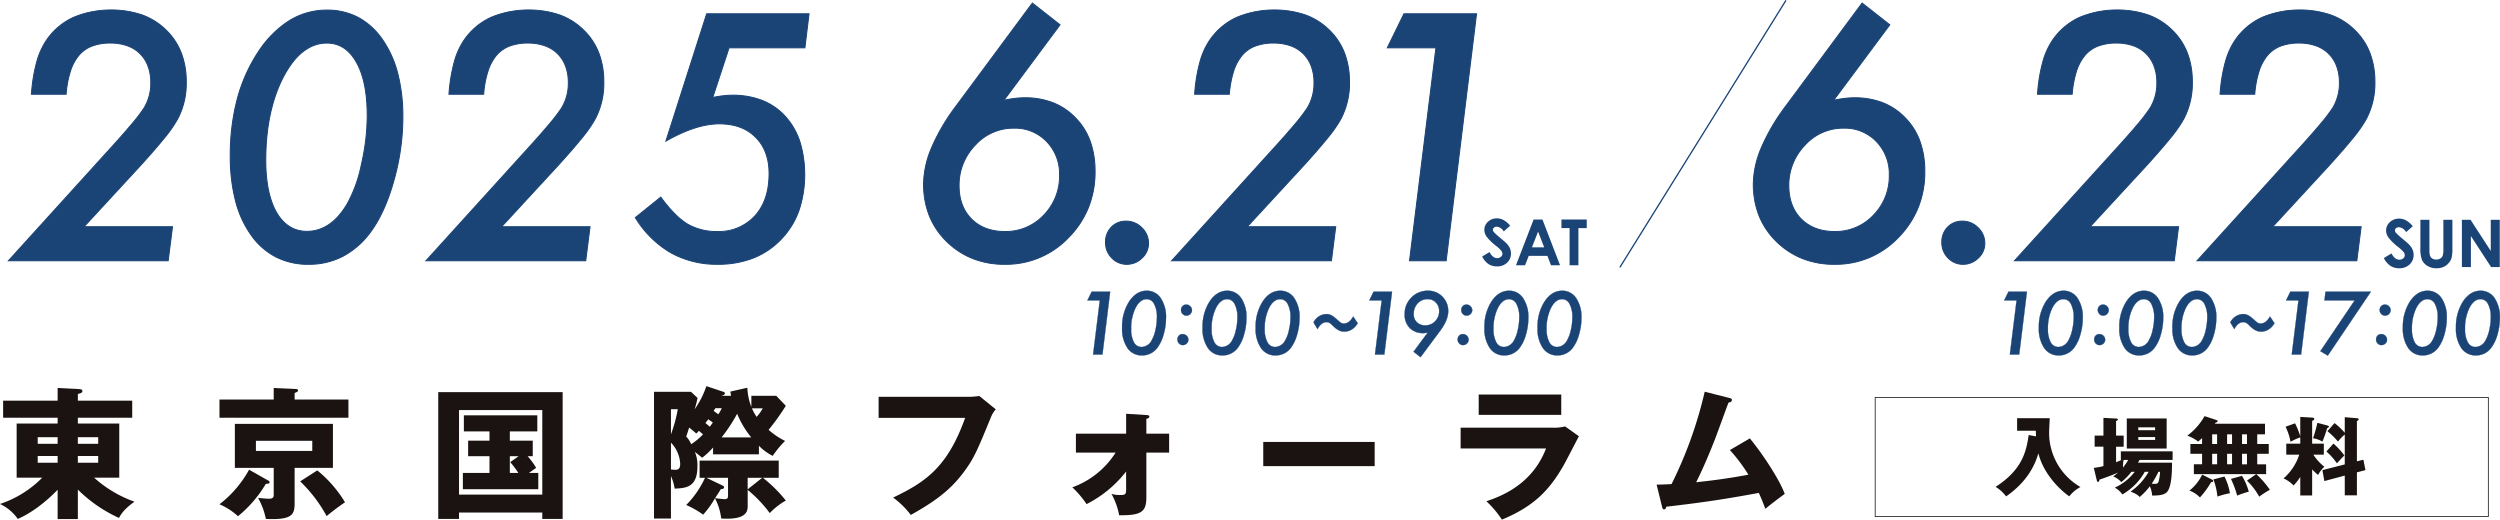
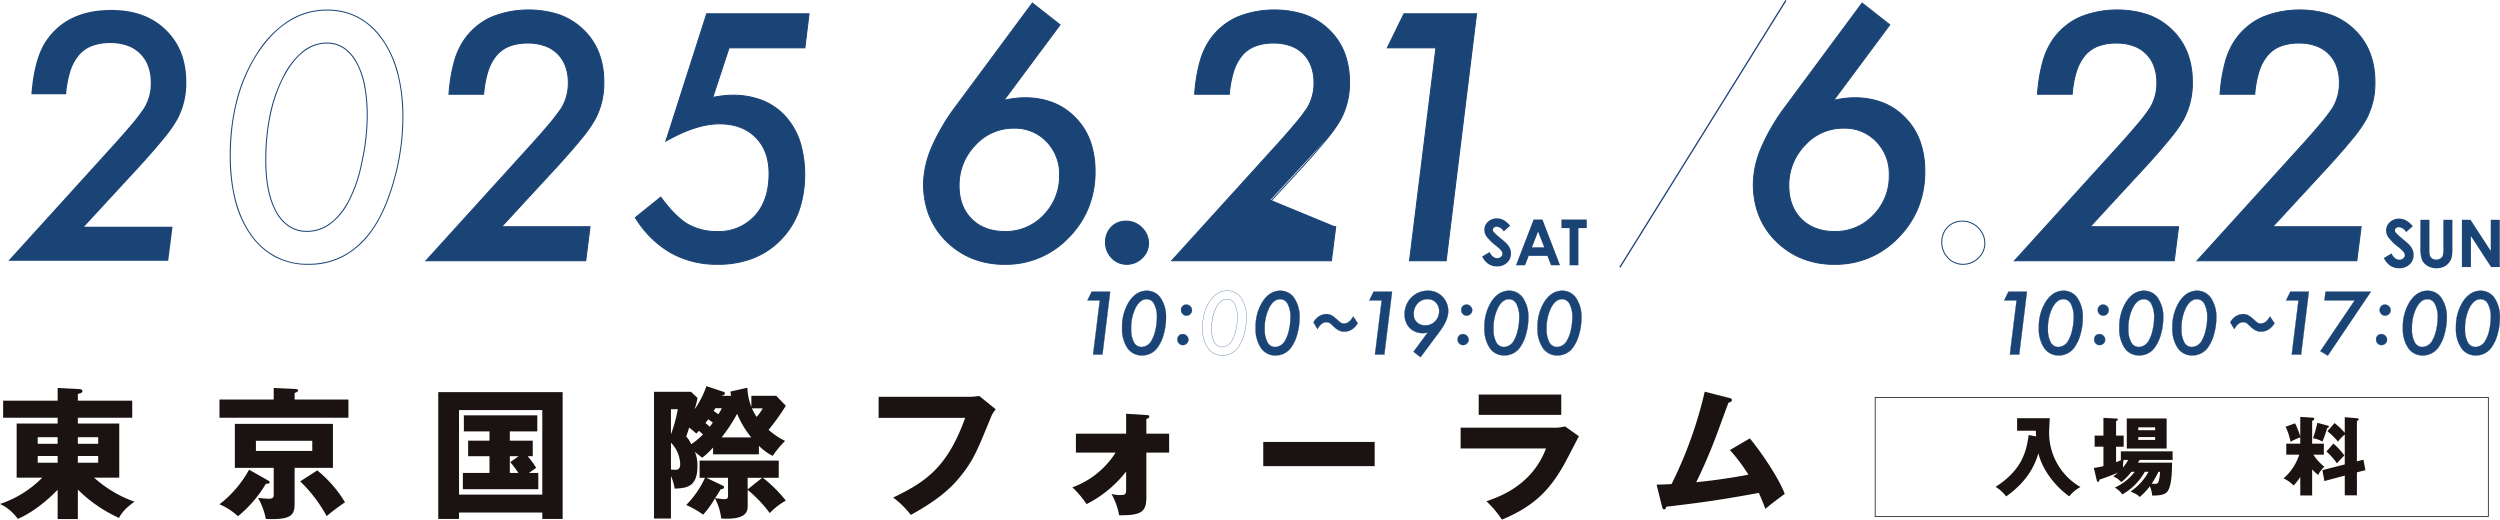
<svg xmlns="http://www.w3.org/2000/svg" width="808.848" height="168.128" viewBox="0 0 808.848 168.128">
  <g id="date" transform="translate(-1005.216 -1096.809)">
    <path id="パス_71" data-name="パス 71" d="M225.1,399.2h-6.539v-9.485c-1.243,1.291-6.5,6.679-12.895,9.441a14.51,14.51,0,0,0-5.756-4.836,34.447,34.447,0,0,0,13.678-8.518H205.3V368.3h13.262v-1.887H200.924V360.89h17.639v-4.1l7.091.368c.46.048.919.14.919.6,0,.6-.552.735-1.471.967v2.162h17.591v5.528H225.1V368.3h13.4v17.5h-8.15a39.03,39.03,0,0,0,13.079,7.782c-3.453,2.442-4.421,4.145-5.02,5.252a45.71,45.71,0,0,1-13.306-9.165Zm-6.539-26.477h-6.447v2.118h6.447Zm0,6.08h-6.447v2.167h6.447Zm6.539-3.961h6.583v-2.118H225.1Zm0,6.124h6.583V378.8H225.1Z" transform="translate(805.303 865.546)" fill="#1a1311" />
    <path id="パス_72" data-name="パス 72" d="M235.225,356.794l7.043.324c.324,0,.831.044.831.46,0,.368-.46.6-1.107.827v2.118H259.4v5.9H217.678v-5.9h17.547Zm-1.8,29.93c.28.14.464.276.464.556,0,.5-.647.5-1.2.5a39.265,39.265,0,0,1-9.026,10.5,20.711,20.711,0,0,0-5.988-3.865,35.835,35.835,0,0,0,9.581-11.192Zm8.566,7.323c0,3.777-.827,5.48-9.3,5.112a23.394,23.394,0,0,0-2.53-6.815c.827.092,2.622.272,3.545.272,1.471,0,1.519-.687,1.519-1.335v-8.654H222.654V368.4h31.729v14.23H241.992Zm-12.523-16.9H247.7v-3.27H229.469Zm19.846,6.307a39.4,39.4,0,0,1,8.981,10.317,70.725,70.725,0,0,0-5.944,4.465A46.268,46.268,0,0,0,243.791,387Z" transform="translate(858.547 865.549)" fill="#1a1311" />
    <path id="パス_73" data-name="パス 73" d="M242.109,396.084v2.075h-6.723v-41.03h40.247v41.03h-6.587v-2.075Zm26.937-33.156H242.109V390.28h26.937Zm-10.5,9.9h7.415v5.021h-1.659a25.253,25.253,0,0,1,2.762,3.777c-.324.228-1.567,1.1-2.346,1.655h3.038v5.252H243.352v-5.252h8.61v-5.432h-6.907v-5.021h6.907v-2.99h-8.29v-5.208h23.763v5.208h-8.886Zm2.854,5.021h-2.854v5.432h2.762a31.091,31.091,0,0,0-2.626-3.5Z" transform="translate(911.62 866.55)" fill="#1a1311" />
    <path id="パス_74" data-name="パス 74" d="M286.787,378.7H271.958v-2.206a22.851,22.851,0,0,1-3.541,3.318c-.647-.56-1.659-1.339-2.35-1.891a11.2,11.2,0,0,1,.827,4.653c0,6.907-3.773,7.047-7.367,7.231a14.977,14.977,0,0,0-1.2-4.057v13.726h-5.48V358.486h11.971l2.119,1.983a31.346,31.346,0,0,1-.967,3.685,28.862,28.862,0,0,0,3.821-7.511l5.528,1.843c.32.1.46.276.46.464,0,.552-.692.691-1.2.827h3.178c-.044-.324-.14-.919-.184-1.379l5.48-1.243a18.836,18.836,0,0,0,1.291,6.215v-3.593h8.058L295.493,363a73.08,73.08,0,0,1-5.572,7.782,23.421,23.421,0,0,0,5.34,3.585,30.975,30.975,0,0,0-4.005,4.84,16.634,16.634,0,0,1-4.469-3.27Zm-28.455-14.6v8.15a47.666,47.666,0,0,0,2.21-8.15Zm0,19.53c.412,0,1.055.092,1.379.092,1.059,0,1.611-.46,1.611-1.935a10.63,10.63,0,0,0-2.99-6.867Zm9.025-12.531a7.175,7.175,0,0,1-.831.875c-1.2-1.055-1.611-1.379-2.3-1.927-.6,1.839-.644,2.066-.967,2.894a8.424,8.424,0,0,1,1.615,2.49,20.648,20.648,0,0,0,3.821-3.182c-.324-.276-.827-.732-1.335-1.151m20.721,15.2a44.67,44.67,0,0,1,7.415,7.367,22.292,22.292,0,0,0-5.2,4.049,42.057,42.057,0,0,0-7.139-7.5v5.016c0,1.655,0,4.789-8.566,4.237a19,19,0,0,0-2.026-6.543,29.432,29.432,0,0,1-3.821,5.3,29.7,29.7,0,0,0-5.48-3.13,30.27,30.27,0,0,0,6.08-8.8h-1.751V380.73h25.605V386.3ZM271.87,368.431c-.416-.316-.923-.692-1.475-1.055-.46.6-.644.875-.923,1.2.416.32.783.644,1.431,1.2.643-.875.783-1.063.967-1.339M275,388.788c.276.14.508.276.508.552,0,.5-.464.6-1.059.644-.6,1.015-1.151,1.843-1.843,2.906,1.287.176,2.626.316,3.038.316,1.151,0,1.151-.456,1.151-1.567V386.3h-7Zm-2.3-25c-.232.368-.324.5-.552.871.5.372,1.335.971,1.519,1.1a16.486,16.486,0,0,0,1.107-1.975Zm11.6,9.433a30.127,30.127,0,0,1-4.557-7.639,53.3,53.3,0,0,1-5.02,7.639Zm3.545,13.082h-4.7v3.729Zm-3.313-22.476a16.161,16.161,0,0,0,1.519,2.766,15.343,15.343,0,0,0,1.979-2.766Z" transform="translate(963.967 865.096)" fill="#1a1311" />
    <path id="パス_75" data-name="パス 75" d="M300.411,357.714a22.813,22.813,0,0,0,3.178-.276l5.34,4.329a8.528,8.528,0,0,0-1.519,2.442c-4.6,11.236-5.572,13.49-8.933,18-3.913,5.2-8.474,8.978-17.036,13.722a27.764,27.764,0,0,0-5.712-5.616c10.452-5.02,17.543-9.717,23.3-25.789h-28v-6.815Z" transform="translate(1018.454 867.479)" fill="#1a1311" />
    <path id="パス_76" data-name="パス 76" d="M287.863,371.45v-6.123h16.252v-6.447l6.543.412c.644.048.963.092.963.508,0,.464-.6.647-.963.739v4.789h7.367v6.123h-7.367v14.458c0,4.7-1.615,5.9-8.8,5.8a22.84,22.84,0,0,0-2.486-6.907,9.731,9.731,0,0,0,3.038.368c1.7,0,1.7-.552,1.7-2.071v-5.528a38,38,0,0,1-12.8,10.544,30.74,30.74,0,0,0-4.6-5.432,27.687,27.687,0,0,0,14-11.236Z" transform="translate(1065.449 871.798)" fill="#1a1311" />
    <rect id="長方形_35" data-name="長方形 35" width="36.042" height="7.826" transform="translate(1413.932 1239.795)" fill="#1a1311" />
    <path id="パス_77" data-name="パス 77" d="M347.979,368.048a14.154,14.154,0,0,0,3.961-.412l4.465,3.178c-.783,1.475-4.141,8.01-4.88,9.3-4.649,8.15-9.625,13.354-20.03,17.683a31.393,31.393,0,0,0-5.02-5.944c4.237-1.471,14.733-5.108,19.294-17.08H318.141v-6.727Zm2.718-4.141H323.989v-6.583H350.7Z" transform="translate(1159.645 867.137)" fill="#1a1311" />
    <path id="パス_78" data-name="パス 78" d="M364.167,372.2c4.7,5.708,9.853,13.906,11.284,17.959-2.118,1.563-4.653,3.454-6.263,4.837-.552-1.475-1.107-2.95-2.119-5.16-10.728,1.983-17.591,3.038-29.93,4.469-.092.412-.324.875-.692.875-.46,0-.6-.508-.692-.923l-1.751-7.091c2.166-.048,3.362-.092,4.836-.184a134.951,134.951,0,0,0,10.728-29.886l7.966,2.026c.416.092.831.232.831.644,0,.648-.74.783-1.107.875-.783,1.983-3.961,10.868-4.7,12.663-.735,1.891-3.362,8.382-5.756,13.079,4.373-.46,9.809-1.107,16.9-2.438a53.785,53.785,0,0,0-5.988-7.97Z" transform="translate(1207.191 866.445)" fill="#1a1311" />
    <path id="パス_530" data-name="パス 530" d="M300.655,357.105a35.06,35.06,0,0,1,3.517-.62,26.457,26.457,0,0,1,3.21-.208q10.252,0,16.512,6.575,6.266,6.415,6.264,17.288a29.388,29.388,0,0,1-8.538,21.324,27.845,27.845,0,0,1-20.709,8.694,25.786,25.786,0,0,1-18.786-7.4q-7.453-7.351-7.455-18.582,0-10.924,10.353-25l24.846-33.54,8.953,7.039Zm-14.493,27.588q0,6.781,4.037,10.82t10.768,4.037a16.746,16.746,0,0,0,12.575-5.28,17.933,17.933,0,0,0,5.124-12.991,14.919,14.919,0,0,0-4.193-10.872,14.078,14.078,0,0,0-10.608-4.3A16.532,16.532,0,0,0,291.39,371.6a18.442,18.442,0,0,0-5.228,13.095" transform="translate(1029.358 772.165)" fill="#1a4376" />
    <path id="パス_531" data-name="パス 531" d="M309.837,325.4l9.21,7.241-.095.127-17.906,24.079c1.038-.224,2.081-.4,3.105-.527a26.77,26.77,0,0,1,3.23-.209,25.106,25.106,0,0,1,9.315,1.655,20.528,20.528,0,0,1,7.315,4.971,21.014,21.014,0,0,1,4.733,7.587,28.81,28.81,0,0,1,1.575,9.813,31.282,31.282,0,0,1-2.146,11.679,29.854,29.854,0,0,1-6.438,9.759,28.007,28.007,0,0,1-20.826,8.743,28.2,28.2,0,0,1-10.372-1.861,25.542,25.542,0,0,1-8.529-5.584,24.608,24.608,0,0,1-5.628-8.377,27.609,27.609,0,0,1-1.876-10.322,31.029,31.029,0,0,1,2.6-11.775,64.872,64.872,0,0,1,7.784-13.324Zm8.759,7.3-8.7-6.837-24.746,33.4c-6.848,9.31-10.321,17.69-10.321,24.9a24.956,24.956,0,0,0,7.406,18.466A25.738,25.738,0,0,0,300.911,410a27.807,27.807,0,0,0,20.592-8.645,29.352,29.352,0,0,0,8.492-21.211c0-7.171-2.092-12.95-6.217-17.174-4.122-4.331-9.637-6.526-16.4-6.526a26.443,26.443,0,0,0-3.19.207,35.023,35.023,0,0,0-3.5.617l-.431.1Zm-14.732,33.243a15.786,15.786,0,0,1,5.948,1.086,13.8,13.8,0,0,1,4.777,3.261,14.474,14.474,0,0,1,3.18,4.921,16.806,16.806,0,0,1,1.058,6.064,19.441,19.441,0,0,1-1.292,7.162,18.011,18.011,0,0,1-3.878,5.942,17.19,17.19,0,0,1-5.734,4,17.87,17.87,0,0,1-6.958,1.334,17.388,17.388,0,0,1-6.114-1.02,13.3,13.3,0,0,1-7.834-7.848,17.576,17.576,0,0,1-1.02-6.152,19.089,19.089,0,0,1,1.319-7.111,19.346,19.346,0,0,1,3.954-6.1,17.8,17.8,0,0,1,5.758-4.153A16.858,16.858,0,0,1,303.865,365.948Zm-2.9,33.44a16.657,16.657,0,0,0,12.457-5.23A17.856,17.856,0,0,0,318.5,381.28a14.832,14.832,0,0,0-4.147-10.758,13.98,13.98,0,0,0-10.492-4.248,16.446,16.446,0,0,0-12.356,5.437,18.364,18.364,0,0,0-5.184,12.983c0,4.452,1.342,8.054,3.989,10.7S296.549,399.387,300.967,399.387Z" transform="translate(1029.358 772.165)" fill="#1a4376" />
    <path id="パス_532" data-name="パス 532" d="M303.319,350.481a6.352,6.352,0,0,1-2.122,4.76,6.913,6.913,0,0,1-4.917,2.019,6.558,6.558,0,0,1-4.868-2.066,7.006,7.006,0,0,1-2.015-5.072,6.822,6.822,0,0,1,1.859-4.868,6.435,6.435,0,0,1,4.713-1.967,7.046,7.046,0,0,1,5.176,2.122,6.851,6.851,0,0,1,2.174,5.072" transform="translate(1073.496 825.064)" fill="#1a4376" />
    <path id="パス_533" data-name="パス 533" d="M296.28,357.423a6.745,6.745,0,0,1-4.985-2.115,7.194,7.194,0,0,1-2.061-5.186,7.016,7.016,0,0,1,1.9-4.98l0,0a6.627,6.627,0,0,1,4.828-2.014,7.232,7.232,0,0,1,5.292,2.17,7.035,7.035,0,0,1,2.222,5.188,6.536,6.536,0,0,1-2.173,4.879A7.1,7.1,0,0,1,296.28,357.423Zm-4.907-12.057a6.7,6.7,0,0,0-1.813,4.755,6.878,6.878,0,0,0,1.968,4.959,6.429,6.429,0,0,0,4.751,2.017,6.786,6.786,0,0,0,4.8-1.974,6.222,6.222,0,0,0,2.072-4.642,6.721,6.721,0,0,0-2.125-4.956,6.917,6.917,0,0,0-5.062-2.076A6.311,6.311,0,0,0,291.373,345.366Z" transform="translate(1073.496 825.064)" fill="#1a4376" />
-     <path id="パス_534" data-name="パス 534" d="M347.852,396.326l-1.4,11.024H294.746l31.881-35.143q4.977-5.438,7.922-8.953a55.516,55.516,0,0,0,4.089-5.332,15.266,15.266,0,0,0,2.174-8.282,14.711,14.711,0,0,0-.907-5.308,10.874,10.874,0,0,0-6.7-6.547,15.966,15.966,0,0,0-5.432-.879,16.638,16.638,0,0,0-5.9.959,10.378,10.378,0,0,0-4.269,2.974,15.1,15.1,0,0,0-2.77,5.152,32.487,32.487,0,0,0-1.395,7.479H302.2q.875-11.8,4.917-17.547,6.775-9.731,20.961-9.729,11.026,0,17.6,6.415,6.625,6.367,6.627,16.876a24.637,24.637,0,0,1-2.746,11.9,41.061,41.061,0,0,1-4.321,6.212q-2.974,3.675-7.531,8.7l-18.479,20.03Z" transform="translate(1089.528 773.835)" fill="#1a4376" />
+     <path id="パス_534" data-name="パス 534" d="M347.852,396.326l-1.4,11.024H294.746l31.881-35.143q4.977-5.438,7.922-8.953a55.516,55.516,0,0,0,4.089-5.332,15.266,15.266,0,0,0,2.174-8.282,14.711,14.711,0,0,0-.907-5.308,10.874,10.874,0,0,0-6.7-6.547,15.966,15.966,0,0,0-5.432-.879,16.638,16.638,0,0,0-5.9.959,10.378,10.378,0,0,0-4.269,2.974,15.1,15.1,0,0,0-2.77,5.152,32.487,32.487,0,0,0-1.395,7.479H302.2q.875-11.8,4.917-17.547,6.775-9.731,20.961-9.729,11.026,0,17.6,6.415,6.625,6.367,6.627,16.876a24.637,24.637,0,0,1-2.746,11.9,41.061,41.061,0,0,1-4.321,6.212l-18.479,20.03Z" transform="translate(1089.528 773.835)" fill="#1a4376" />
    <path id="パス_535" data-name="パス 535" d="M346.6,407.513H294.378L326.506,372.1c3.3-3.6,5.959-6.612,7.918-8.949a55.749,55.749,0,0,0,4.076-5.314,15.183,15.183,0,0,0,2.149-8.2,14.61,14.61,0,0,0-.9-5.25,10.711,10.711,0,0,0-6.606-6.452,15.873,15.873,0,0,0-5.376-.87,16.559,16.559,0,0,0-5.846.949,10.264,10.264,0,0,0-4.2,2.928,15.014,15.014,0,0,0-2.739,5.1,32.479,32.479,0,0,0-1.387,7.441l-.012.15H302.025l.013-.175a53.389,53.389,0,0,1,1.672-10.319,23.913,23.913,0,0,1,3.273-7.31,21.54,21.54,0,0,1,8.694-7.351,32.17,32.17,0,0,1,22.368-.833,21.607,21.607,0,0,1,7.745,4.848,20.866,20.866,0,0,1,5.008,7.459,26.01,26.01,0,0,1,1.669,9.533,24.906,24.906,0,0,1-2.766,11.981,41.425,41.425,0,0,1-4.338,6.236c-1.957,2.419-4.422,5.266-7.536,8.7L319.6,396.163h28.436Zm-51.482-.326h51.195l1.358-10.7h-28.81l18.731-20.3c3.109-3.433,5.57-6.275,7.524-8.69a41.115,41.115,0,0,0,4.3-6.185,24.586,24.586,0,0,0,2.727-11.827c0-6.925-2.213-12.564-6.577-16.758-4.334-4.227-10.217-6.37-17.486-6.37-9.357,0-16.365,3.25-20.827,9.659-2.644,3.759-4.284,9.576-4.875,17.291h10.906a32.567,32.567,0,0,1,1.39-7.367,15.335,15.335,0,0,1,2.8-5.207,10.587,10.587,0,0,1,4.335-3.02,16.881,16.881,0,0,1,5.961-.97,16.2,16.2,0,0,1,5.487.889,11.037,11.037,0,0,1,6.8,6.642,14.934,14.934,0,0,1,.918,5.367,15.5,15.5,0,0,1-2.2,8.369,55.2,55.2,0,0,1-4.1,5.35c-1.962,2.341-4.629,5.355-7.927,8.959Z" transform="translate(1089.528 773.835)" fill="#1a4376" />
    <path id="パス_536" data-name="パス 536" d="M341.088,326.5l-9.833,79.918H319.4l8.538-68.894H312.2l5.384-11.024Z" transform="translate(1141.853 774.764)" fill="#1a4376" />
    <path id="パス_537" data-name="パス 537" d="M317.487,326.34h23.785l-.023.183L331.4,406.584H319.215l.023-.183,8.515-68.711H311.944Zm23.417.326H317.69l-5.225,10.7h15.656l-.023.183-8.515,68.711h11.527Z" transform="translate(1141.853 774.764)" fill="#1a4376" />
    <path id="パス_538" data-name="パス 538" d="M253.7,396.326l-1.4,11.024H200.591l31.881-35.143q4.976-5.438,7.922-8.953a55.519,55.519,0,0,0,4.089-5.332,15.266,15.266,0,0,0,2.174-8.282,14.713,14.713,0,0,0-.907-5.308,10.874,10.874,0,0,0-6.7-6.547,15.966,15.966,0,0,0-5.432-.879,16.637,16.637,0,0,0-5.9.959,10.379,10.379,0,0,0-4.269,2.974,15.1,15.1,0,0,0-2.77,5.152,32.493,32.493,0,0,0-1.395,7.479H208.046q.875-11.8,4.917-17.547,6.775-9.731,20.961-9.729,11.026,0,17.6,6.415,6.625,6.367,6.627,16.876a24.636,24.636,0,0,1-2.746,11.9,41.051,41.051,0,0,1-4.321,6.212q-2.974,3.675-7.531,8.7l-18.479,20.03Z" transform="translate(807.335 773.835)" fill="#1a4376" />
-     <path id="パス_539" data-name="パス 539" d="M252.441,407.513H200.223L232.351,372.1c3.3-3.6,5.96-6.612,7.918-8.949a55.756,55.756,0,0,0,4.076-5.314,15.183,15.183,0,0,0,2.149-8.2,14.613,14.613,0,0,0-.9-5.25,10.712,10.712,0,0,0-6.606-6.452,15.874,15.874,0,0,0-5.377-.87,16.559,16.559,0,0,0-5.846.949,10.265,10.265,0,0,0-4.2,2.928,15.012,15.012,0,0,0-2.739,5.1,32.484,32.484,0,0,0-1.387,7.441l-.012.15H207.87l.013-.175a53.388,53.388,0,0,1,1.672-10.319,23.913,23.913,0,0,1,3.273-7.31,21.539,21.539,0,0,1,8.694-7.351,32.17,32.17,0,0,1,22.368-.833,21.606,21.606,0,0,1,7.745,4.848,20.866,20.866,0,0,1,5.008,7.459,26.009,26.009,0,0,1,1.669,9.533,24.905,24.905,0,0,1-2.766,11.981,41.417,41.417,0,0,1-4.337,6.236c-1.958,2.42-4.423,5.267-7.536,8.7l-18.227,19.757h28.436Zm-51.482-.326h51.195l1.358-10.7H224.7l18.731-20.3c3.108-3.432,5.57-6.275,7.524-8.69a41.108,41.108,0,0,0,4.3-6.185,24.586,24.586,0,0,0,2.727-11.827c0-6.926-2.213-12.564-6.577-16.758-4.334-4.227-10.217-6.37-17.486-6.37-9.357,0-16.365,3.25-20.827,9.659-2.645,3.759-4.284,9.576-4.875,17.291h10.906a32.574,32.574,0,0,1,1.39-7.367,15.334,15.334,0,0,1,2.8-5.207,10.588,10.588,0,0,1,4.335-3.02,16.881,16.881,0,0,1,5.961-.97,16.2,16.2,0,0,1,5.487.889,11.037,11.037,0,0,1,6.8,6.642,14.936,14.936,0,0,1,.918,5.367,15.5,15.5,0,0,1-2.2,8.369,55.2,55.2,0,0,1-4.1,5.35c-1.962,2.34-4.629,5.354-7.927,8.959Z" transform="translate(807.335 773.835)" fill="#1a4376" />
-     <path id="パス_540" data-name="パス 540" d="M274.4,360.888a75.684,75.684,0,0,1-2.954,20.653q-2.944,10.4-7.607,16.612-7.818,10.3-19.93,10.3a21.745,21.745,0,0,1-18.578-9.417q-6.787-9.425-6.783-25.673,0-19.93,9.005-33.544,9.113-13.61,22.26-13.614,11.23,0,17.907,9.421t6.679,25.262m-11.544-.572q0-11.074-3.469-17.184-3.466-6.259-9.573-6.264-8.334,0-14.082,10.972-5.69,10.972-5.692,26.968,0,10.768,3.517,16.924,3.573,6.062,9.785,6.056,7.764,0,12.991-8.8A44.406,44.406,0,0,0,261,376.053a70.285,70.285,0,0,0,1.863-15.737" transform="translate(861.163 773.871)" fill="#1a4376" />
    <path id="パス_541" data-name="パス 541" d="M249.816,326.042a21.6,21.6,0,0,1,10.169,2.375,22.648,22.648,0,0,1,7.871,7.115,34.158,34.158,0,0,1,5.034,11.08,56.177,56.177,0,0,1,1.675,14.276,76.184,76.184,0,0,1-2.96,20.7c-1.957,6.914-4.525,12.521-7.633,16.665a26.781,26.781,0,0,1-8.946,7.773,23.949,23.949,0,0,1-11.114,2.593,23.207,23.207,0,0,1-10.592-2.371,22.8,22.8,0,0,1-8.118-7.113,33.79,33.79,0,0,1-5.114-11.185,57.487,57.487,0,0,1-1.7-14.584,71.106,71.106,0,0,1,2.258-18.392,52.019,52.019,0,0,1,6.774-15.241,33.816,33.816,0,0,1,10.172-10.259A23.092,23.092,0,0,1,249.816,326.042Zm-5.9,82.248c7.983,0,14.644-3.444,19.8-10.236,3.083-4.111,5.634-9.682,7.579-16.558a75.857,75.857,0,0,0,2.948-20.609c0-10.474-2.237-18.941-6.649-25.167-4.4-6.206-10.377-9.353-17.774-9.353-8.664,0-16.108,4.556-22.124,13.542-5.957,9.013-8.978,20.268-8.978,33.453,0,10.75,2.272,19.356,6.752,25.578A21.677,21.677,0,0,0,243.913,408.29Zm5.9-71.584a9.928,9.928,0,0,1,5.535,1.594,13.153,13.153,0,0,1,4.18,4.754,25.078,25.078,0,0,1,2.618,7.4,50.38,50.38,0,0,1,.872,9.865,70.758,70.758,0,0,1-1.867,15.773,44.783,44.783,0,0,1-4.679,12.985,20.525,20.525,0,0,1-5.91,6.651,12.664,12.664,0,0,1-7.221,2.226,10.544,10.544,0,0,1-5.638-1.537,13.083,13.083,0,0,1-4.288-4.6,25.132,25.132,0,0,1-2.658-7.359,47.9,47.9,0,0,1-.882-9.648,71.913,71.913,0,0,1,1.427-14.774,48.326,48.326,0,0,1,4.283-12.269,25.143,25.143,0,0,1,6.439-8.283A12.451,12.451,0,0,1,249.816,336.706Zm-6.471,60.92c5.091,0,9.414-2.933,12.85-8.718a44.47,44.47,0,0,0,4.642-12.89,70.435,70.435,0,0,0,1.859-15.7c0-7.315-1.16-13.069-3.448-17.1-2.271-4.1-5.444-6.181-9.431-6.181-5.463,0-10.152,3.662-13.937,10.885-3.764,7.259-5.673,16.307-5.673,26.893,0,7.118,1.176,12.784,3.5,16.843C236.038,395.616,239.283,397.626,243.345,397.626Z" transform="translate(861.163 773.871)" fill="#1a4376" />
    <path id="パス_542" data-name="パス 542" d="M287.493,396.326l-1.4,11.024H234.388l31.881-35.143q4.976-5.438,7.922-8.953a55.522,55.522,0,0,0,4.089-5.332,15.266,15.266,0,0,0,2.174-8.282,14.712,14.712,0,0,0-.907-5.308,10.875,10.875,0,0,0-6.7-6.547,15.966,15.966,0,0,0-5.432-.879,16.638,16.638,0,0,0-5.9.959,10.378,10.378,0,0,0-4.269,2.974,15.1,15.1,0,0,0-2.77,5.152,32.489,32.489,0,0,0-1.4,7.479H241.843q.875-11.8,4.916-17.547,6.775-9.731,20.961-9.729,11.026,0,17.6,6.415,6.625,6.367,6.627,16.876a24.636,24.636,0,0,1-2.746,11.9,41.042,41.042,0,0,1-4.321,6.212q-2.974,3.675-7.531,8.7l-18.479,20.03Z" transform="translate(908.629 773.835)" fill="#1a4376" />
    <path id="パス_543" data-name="パス 543" d="M286.238,407.513H234.02L266.148,372.1c3.3-3.6,5.96-6.613,7.918-8.949a55.759,55.759,0,0,0,4.076-5.314,15.183,15.183,0,0,0,2.149-8.2,14.611,14.611,0,0,0-.9-5.25,10.712,10.712,0,0,0-6.607-6.452,15.873,15.873,0,0,0-5.377-.87,16.559,16.559,0,0,0-5.846.949,10.264,10.264,0,0,0-4.2,2.928,15.012,15.012,0,0,0-2.739,5.1,32.482,32.482,0,0,0-1.387,7.441l-.012.15H241.667l.013-.175a53.387,53.387,0,0,1,1.672-10.319,23.913,23.913,0,0,1,3.273-7.31,21.54,21.54,0,0,1,8.694-7.351,32.17,32.17,0,0,1,22.368-.833,21.606,21.606,0,0,1,7.745,4.848,20.866,20.866,0,0,1,5.008,7.459,26.01,26.01,0,0,1,1.669,9.533,24.9,24.9,0,0,1-2.766,11.981,41.407,41.407,0,0,1-4.337,6.236c-1.958,2.42-4.424,5.268-7.536,8.7l-18.227,19.757h28.436Zm-51.482-.326h51.195l1.358-10.7H258.5l18.731-20.3c3.108-3.431,5.569-6.274,7.524-8.69a41.1,41.1,0,0,0,4.3-6.185,24.585,24.585,0,0,0,2.727-11.827c0-6.926-2.213-12.564-6.577-16.758-4.334-4.227-10.217-6.37-17.486-6.37-9.357,0-16.365,3.25-20.827,9.659-2.644,3.759-4.284,9.576-4.874,17.291h10.906a32.571,32.571,0,0,1,1.39-7.367,15.333,15.333,0,0,1,2.8-5.207,10.587,10.587,0,0,1,4.335-3.02,16.881,16.881,0,0,1,5.961-.97,16.2,16.2,0,0,1,5.487.889,11.037,11.037,0,0,1,6.8,6.642,14.935,14.935,0,0,1,.918,5.367,15.5,15.5,0,0,1-2.2,8.369,55.206,55.206,0,0,1-4.1,5.35c-1.961,2.339-4.628,5.354-7.927,8.959Z" transform="translate(908.629 773.835)" fill="#1a4376" />
    <path id="パス_544" data-name="パス 544" d="M307.549,326.5l-1.343,11.024H281.668l-5.276,16.048q1.8-.366,3.39-.544a25.07,25.07,0,0,1,2.922-.184q10.924,0,17.184,6.883t6.263,18.842q0,13.047-7.762,21.017t-20.393,7.97q-17.13,0-26.657-15.113l8.23-6.627q4.551,6.212,8.594,8.7a18.732,18.732,0,0,0,9.677,2.434,15.7,15.7,0,0,0,12.215-5.076q4.557-5.018,4.557-13.662,0-7.459-4.349-11.752-4.3-4.347-11.751-4.349-7.506,0-17.287,5.592l13.2-41.2Z" transform="translate(959.429 774.764)" fill="#1a4376" />
    <path id="パス_545" data-name="パス 545" d="M274.3,326.34h33.431l-1.383,11.35H281.786l-5.152,15.671c1.087-.214,2.139-.379,3.129-.491a25.319,25.319,0,0,1,2.94-.185,26.337,26.337,0,0,1,9.819,1.734,20.213,20.213,0,0,1,7.486,5.2,22.765,22.765,0,0,1,4.732,8.213,37.14,37.14,0,0,1-.376,22.574,26.272,26.272,0,0,1-5.858,9.3,25.526,25.526,0,0,1-9.038,6.015,31.429,31.429,0,0,1-11.472,2,30.64,30.64,0,0,1-15.311-3.8,32.945,32.945,0,0,1-11.484-11.39l-.077-.123,8.476-6.825.1.138c3.01,4.108,5.885,7.02,8.548,8.655a18.654,18.654,0,0,0,9.592,2.41,15.613,15.613,0,0,0,12.094-5.023c3-3.3,4.514-7.859,4.514-13.552,0-4.9-1.447-8.814-4.3-11.636-2.823-2.855-6.738-4.3-11.637-4.3-4.952,0-10.741,1.874-17.207,5.571l-.364.208Zm33.063.326H274.54l-13.035,40.691a49.218,49.218,0,0,1,8.881-4,26.6,26.6,0,0,1,8.124-1.405,19.356,19.356,0,0,1,6.722,1.1,14.308,14.308,0,0,1,8.443,8.443,19.357,19.357,0,0,1,1.1,6.722A24.67,24.67,0,0,1,293.626,386a16.662,16.662,0,0,1-3.452,5.984,15.122,15.122,0,0,1-5.416,3.849,17.959,17.959,0,0,1-6.92,1.281,18.977,18.977,0,0,1-9.76-2.457c-2.671-1.641-5.543-4.535-8.542-8.6l-7.984,6.429c6.281,9.9,15.176,14.914,26.441,14.914,8.333,0,15.155-2.665,20.277-7.921s7.716-12.287,7.716-20.9c0-7.891-2.093-14.194-6.221-18.733s-9.866-6.83-17.063-6.83a25,25,0,0,0-2.9.183c-1.065.121-2.2.3-3.376.541l-.275.056,5.4-16.427h24.512Z" transform="translate(959.429 774.764)" fill="#1a4376" />
    <path id="パス_546" data-name="パス 546" d="M367.817,357.105a35.05,35.05,0,0,1,3.518-.62,26.452,26.452,0,0,1,3.21-.208q10.253,0,16.512,6.575,6.266,6.415,6.263,17.288a29.388,29.388,0,0,1-8.538,21.324,27.845,27.845,0,0,1-20.709,8.694,25.786,25.786,0,0,1-18.786-7.4q-7.453-7.351-7.455-18.582,0-10.924,10.352-25l24.846-33.54,8.953,7.039Zm-14.493,27.588q0,6.781,4.037,10.82t10.768,4.037a16.747,16.747,0,0,0,12.575-5.28,17.933,17.933,0,0,0,5.124-12.991,14.919,14.919,0,0,0-4.193-10.872,14.077,14.077,0,0,0-10.608-4.3,16.531,16.531,0,0,0-12.475,5.488,18.442,18.442,0,0,0-5.228,13.095" transform="translate(1230.649 772.165)" fill="#1a4376" />
    <path id="パス_547" data-name="パス 547" d="M377,325.4l9.21,7.241-.095.127-17.906,24.079c1.038-.224,2.081-.4,3.106-.527a26.766,26.766,0,0,1,3.23-.209,25.106,25.106,0,0,1,9.315,1.655,20.529,20.529,0,0,1,7.315,4.971,21.013,21.013,0,0,1,4.733,7.587,28.811,28.811,0,0,1,1.575,9.813,31.284,31.284,0,0,1-2.146,11.679,29.853,29.853,0,0,1-6.438,9.759,28.008,28.008,0,0,1-20.826,8.743,28.2,28.2,0,0,1-10.372-1.861,25.542,25.542,0,0,1-8.529-5.584,24.608,24.608,0,0,1-5.628-8.377,27.609,27.609,0,0,1-1.876-10.322,31.03,31.03,0,0,1,2.6-11.775,64.871,64.871,0,0,1,7.784-13.324Zm8.759,7.3-8.7-6.837-24.746,33.4c-6.848,9.31-10.32,17.69-10.32,24.9a24.956,24.956,0,0,0,7.406,18.466A25.738,25.738,0,0,0,368.073,410a27.807,27.807,0,0,0,20.592-8.645,29.353,29.353,0,0,0,8.491-21.211c0-7.172-2.092-12.95-6.217-17.174-4.122-4.331-9.637-6.526-16.4-6.526a26.439,26.439,0,0,0-3.19.207,35.022,35.022,0,0,0-3.5.617l-.431.1Zm-14.732,33.243a15.787,15.787,0,0,1,5.949,1.086,13.8,13.8,0,0,1,4.777,3.261,14.474,14.474,0,0,1,3.18,4.921,16.806,16.806,0,0,1,1.058,6.064,19.442,19.442,0,0,1-1.292,7.162,18.012,18.012,0,0,1-3.878,5.942,17.191,17.191,0,0,1-5.734,4,17.87,17.87,0,0,1-6.958,1.334,17.389,17.389,0,0,1-6.114-1.02,13.305,13.305,0,0,1-7.834-7.848,17.576,17.576,0,0,1-1.02-6.152,19.089,19.089,0,0,1,1.319-7.111,19.347,19.347,0,0,1,3.954-6.1,17.8,17.8,0,0,1,5.758-4.153A16.858,16.858,0,0,1,371.027,365.948Zm-2.9,33.44a16.657,16.657,0,0,0,12.457-5.23,17.856,17.856,0,0,0,5.079-12.878,14.832,14.832,0,0,0-4.147-10.758,13.98,13.98,0,0,0-10.492-4.248,16.446,16.446,0,0,0-12.356,5.437,18.364,18.364,0,0,0-5.184,12.983c0,4.452,1.342,8.054,3.989,10.7S363.711,399.387,368.129,399.387Z" transform="translate(1230.649 772.165)" fill="#1a4376" />
-     <path id="パス_548" data-name="パス 548" d="M371.011,350.481a6.352,6.352,0,0,1-2.122,4.76,6.913,6.913,0,0,1-4.916,2.019,6.558,6.558,0,0,1-4.869-2.066,7.006,7.006,0,0,1-2.015-5.072,6.822,6.822,0,0,1,1.859-4.868,6.435,6.435,0,0,1,4.713-1.967,7.046,7.046,0,0,1,5.176,2.122,6.851,6.851,0,0,1,2.174,5.072" transform="translate(1276.376 825.064)" fill="#1a4376" />
    <path id="パス_549" data-name="パス 549" d="M363.972,357.423a6.745,6.745,0,0,1-4.985-2.115,7.194,7.194,0,0,1-2.061-5.186,7.016,7.016,0,0,1,1.9-4.98l0,0a6.627,6.627,0,0,1,4.828-2.014,7.232,7.232,0,0,1,5.292,2.17,7.035,7.035,0,0,1,2.222,5.188A6.536,6.536,0,0,1,369,355.36,7.1,7.1,0,0,1,363.972,357.423Zm-4.908-12.057a6.7,6.7,0,0,0-1.813,4.755,6.878,6.878,0,0,0,1.968,4.959,6.429,6.429,0,0,0,4.752,2.017,6.786,6.786,0,0,0,4.8-1.974,6.222,6.222,0,0,0,2.072-4.642,6.721,6.721,0,0,0-2.125-4.956,6.917,6.917,0,0,0-5.062-2.076A6.311,6.311,0,0,0,359.065,345.366Z" transform="translate(1276.376 825.064)" fill="#1a4376" />
    <path id="パス_550" data-name="パス 550" d="M416.075,396.326l-1.4,11.024H362.969l31.881-35.143q4.976-5.438,7.922-8.953a55.516,55.516,0,0,0,4.089-5.332,15.266,15.266,0,0,0,2.174-8.282,14.713,14.713,0,0,0-.907-5.308,10.875,10.875,0,0,0-6.7-6.547,15.967,15.967,0,0,0-5.432-.879,16.638,16.638,0,0,0-5.9.959,10.378,10.378,0,0,0-4.269,2.974,15.1,15.1,0,0,0-2.77,5.152,32.493,32.493,0,0,0-1.4,7.479H370.424q.875-11.8,4.916-17.547,6.775-9.731,20.961-9.729,11.026,0,17.6,6.415,6.625,6.367,6.627,16.876a24.634,24.634,0,0,1-2.746,11.9,41.05,41.05,0,0,1-4.321,6.212q-2.974,3.675-7.531,8.7l-18.479,20.03Z" transform="translate(1293.999 773.835)" fill="#1a4376" />
    <path id="パス_551" data-name="パス 551" d="M414.819,407.513H362.6L394.729,372.1c3.3-3.6,5.96-6.612,7.918-8.949a55.752,55.752,0,0,0,4.076-5.314,15.183,15.183,0,0,0,2.149-8.2,14.613,14.613,0,0,0-.9-5.25,10.712,10.712,0,0,0-6.606-6.452,15.874,15.874,0,0,0-5.377-.87,16.559,16.559,0,0,0-5.846.949,10.264,10.264,0,0,0-4.2,2.928,15.012,15.012,0,0,0-2.739,5.1,32.485,32.485,0,0,0-1.387,7.441l-.012.15H370.248l.013-.175a53.383,53.383,0,0,1,1.672-10.319,23.914,23.914,0,0,1,3.273-7.31,21.539,21.539,0,0,1,8.694-7.351,32.17,32.17,0,0,1,22.368-.833,21.606,21.606,0,0,1,7.745,4.848,20.866,20.866,0,0,1,5.008,7.459,26.011,26.011,0,0,1,1.669,9.533,24.9,24.9,0,0,1-2.766,11.981,41.417,41.417,0,0,1-4.337,6.236c-1.958,2.42-4.424,5.268-7.536,8.7l-18.227,19.757H416.26Zm-51.482-.326h51.195l1.358-10.7h-28.81l18.731-20.3c3.108-3.431,5.569-6.274,7.524-8.69a41.109,41.109,0,0,0,4.3-6.185,24.584,24.584,0,0,0,2.727-11.827c0-6.926-2.213-12.564-6.577-16.758-4.334-4.227-10.217-6.37-17.486-6.37-9.357,0-16.365,3.25-20.827,9.659-2.645,3.759-4.284,9.576-4.874,17.291h10.906a32.574,32.574,0,0,1,1.39-7.367,15.333,15.333,0,0,1,2.8-5.207,10.587,10.587,0,0,1,4.335-3.02,16.881,16.881,0,0,1,5.961-.97,16.2,16.2,0,0,1,5.487.889,11.037,11.037,0,0,1,6.8,6.642,14.936,14.936,0,0,1,.918,5.367,15.5,15.5,0,0,1-2.2,8.369,55.2,55.2,0,0,1-4.1,5.35c-1.962,2.34-4.629,5.354-7.927,8.959Z" transform="translate(1293.999 773.835)" fill="#1a4376" />
    <path id="パス_552" data-name="パス 552" d="M430.852,396.326l-1.4,11.024H377.746l31.881-35.143q4.976-5.438,7.922-8.953a55.537,55.537,0,0,0,4.089-5.332,15.266,15.266,0,0,0,2.174-8.282,14.713,14.713,0,0,0-.907-5.308,10.875,10.875,0,0,0-6.7-6.547,15.967,15.967,0,0,0-5.432-.879,16.638,16.638,0,0,0-5.9.959,10.379,10.379,0,0,0-4.269,2.974,15.1,15.1,0,0,0-2.77,5.152,32.493,32.493,0,0,0-1.4,7.479H385.2q.875-11.8,4.917-17.547,6.775-9.731,20.961-9.729,11.026,0,17.6,6.415,6.625,6.367,6.627,16.876a24.637,24.637,0,0,1-2.746,11.9,41.054,41.054,0,0,1-4.321,6.212q-2.974,3.675-7.531,8.7l-18.479,20.03Z" transform="translate(1338.287 773.835)" fill="#1a4376" />
    <path id="パス_553" data-name="パス 553" d="M429.6,407.513H377.378L409.506,372.1c3.3-3.6,5.959-6.612,7.918-8.949a55.773,55.773,0,0,0,4.076-5.314,15.183,15.183,0,0,0,2.149-8.2,14.613,14.613,0,0,0-.9-5.25,10.712,10.712,0,0,0-6.606-6.452,15.874,15.874,0,0,0-5.377-.87,16.559,16.559,0,0,0-5.846.949,10.266,10.266,0,0,0-4.2,2.928,15.014,15.014,0,0,0-2.739,5.1,32.485,32.485,0,0,0-1.387,7.441l-.012.15H385.025l.013-.175a53.385,53.385,0,0,1,1.672-10.319,23.913,23.913,0,0,1,3.273-7.31,21.539,21.539,0,0,1,8.694-7.351,32.17,32.17,0,0,1,22.368-.833,21.607,21.607,0,0,1,7.745,4.848,20.867,20.867,0,0,1,5.008,7.459,26.01,26.01,0,0,1,1.669,9.533,24.906,24.906,0,0,1-2.766,11.981,41.418,41.418,0,0,1-4.338,6.236c-1.958,2.42-4.423,5.268-7.536,8.7L402.6,396.163h28.436Zm-51.482-.326h51.195l1.358-10.7h-28.81l18.731-20.3c3.108-3.431,5.569-6.274,7.524-8.69a41.11,41.11,0,0,0,4.3-6.185,24.587,24.587,0,0,0,2.727-11.827c0-6.925-2.213-12.564-6.577-16.758-4.334-4.227-10.217-6.37-17.486-6.37-9.357,0-16.364,3.25-20.827,9.659-2.645,3.759-4.284,9.576-4.875,17.291h10.906a32.574,32.574,0,0,1,1.39-7.367,15.335,15.335,0,0,1,2.8-5.207,10.588,10.588,0,0,1,4.335-3.02,16.881,16.881,0,0,1,5.961-.97,16.2,16.2,0,0,1,5.487.889,11.037,11.037,0,0,1,6.8,6.642,14.936,14.936,0,0,1,.918,5.367,15.5,15.5,0,0,1-2.2,8.369,55.221,55.221,0,0,1-4.1,5.35c-1.962,2.341-4.629,5.355-7.927,8.959Z" transform="translate(1338.287 773.835)" fill="#1a4376" />
    <path id="線_10" data-name="線 10" d="M.181,86.5l-.362-.225L53.56-.113l.362.225Z" transform="translate(1529.302 1096.921)" fill="#1a4376" />
    <path id="パス_554" data-name="パス 554" d="M328.935,345.448l-2.087,1.839a2.971,2.971,0,0,0-2.238-1.527,1.369,1.369,0,0,0-.907.3.863.863,0,0,0-.352.672,1.15,1.15,0,0,0,.252.7,18.6,18.6,0,0,0,2.066,1.9c1.075.9,1.727,1.463,1.955,1.7a6,6,0,0,1,1.215,1.655,4.123,4.123,0,0,1,.356,1.727,3.958,3.958,0,0,1-1.259,3.01,4.59,4.59,0,0,1-3.281,1.187,4.9,4.9,0,0,1-2.758-.775,6.12,6.12,0,0,1-2.011-2.434l2.37-1.431q1.067,1.961,2.458,1.963a1.833,1.833,0,0,0,1.223-.42,1.265,1.265,0,0,0,.492-.979,1.69,1.69,0,0,0-.372-1.007,10.892,10.892,0,0,0-1.643-1.539,16.681,16.681,0,0,1-3.126-3.042,3.862,3.862,0,0,1-.707-2.139,3.5,3.5,0,0,1,1.175-2.642,4.062,4.062,0,0,1,2.9-1.1,4.56,4.56,0,0,1,2.11.516,7.629,7.629,0,0,1,2.17,1.87" transform="translate(1164.875 824.393)" fill="#1a4376" />
    <path id="パス_555" data-name="パス 555" d="M328.329,343.155h2.858l5.692,14.805h-2.926l-1.159-3.05h-6.04l-1.2,3.05h-2.93Zm1.447,3.925-1.987,5.08h3.961Z" transform="translate(1173.072 824.672)" fill="#1a4376" />
    <path id="パス_556" data-name="パス 556" d="M326.3,343.155h8.178v2.778h-2.694v12.027H328.93V345.933H326.3Z" transform="translate(1184.109 824.673)" fill="#1a4376" />
    <path id="パス_557" data-name="パス 557" d="M402.222,345.546l-2.159,1.9a3.047,3.047,0,0,0-2.31-1.579,1.411,1.411,0,0,0-.939.3.891.891,0,0,0-.364.7,1.2,1.2,0,0,0,.26.727,20.223,20.223,0,0,0,2.135,1.963c1.115.927,1.787,1.515,2.022,1.759a6.035,6.035,0,0,1,1.255,1.711,4.236,4.236,0,0,1,.368,1.783,4.082,4.082,0,0,1-1.3,3.106,4.739,4.739,0,0,1-3.394,1.227,5.063,5.063,0,0,1-2.846-.8,6.343,6.343,0,0,1-2.079-2.514l2.446-1.479c.74,1.355,1.583,2.026,2.542,2.026a1.882,1.882,0,0,0,1.263-.436,1.3,1.3,0,0,0,.508-1.007,1.734,1.734,0,0,0-.384-1.039,11.272,11.272,0,0,0-1.7-1.591,17.152,17.152,0,0,1-3.23-3.146,3.984,3.984,0,0,1-.727-2.21,3.619,3.619,0,0,1,1.211-2.73,4.226,4.226,0,0,1,2.994-1.135,4.722,4.722,0,0,1,2.178.528,7.951,7.951,0,0,1,2.246,1.935" transform="translate(1383.624 824.459)" fill="#1a4376" />
    <path id="パス_558" data-name="パス 558" d="M395.828,343.18h2.922v9.889a5.129,5.129,0,0,0,.224,1.807,1.789,1.789,0,0,0,.732.847,2.326,2.326,0,0,0,1.243.316,2.409,2.409,0,0,0,1.327-.352,1.853,1.853,0,0,0,.771-.9,6.708,6.708,0,0,0,.216-2.083V343.18h2.918V352.3a13.292,13.292,0,0,1-.26,3.2,4.5,4.5,0,0,1-1,1.727,4.554,4.554,0,0,1-1.691,1.231,5.7,5.7,0,0,1-2.222.4,5.375,5.375,0,0,1-2.894-.763,4.411,4.411,0,0,1-1.763-1.915,10.049,10.049,0,0,1-.528-3.881Z" transform="translate(1392.481 824.746)" fill="#1a4376" />
    <path id="パス_559" data-name="パス 559" d="M399.187,343.18h2.794l6.543,10.065V343.18h2.91v15.293h-2.8L402.1,348.44v10.033h-2.914Z" transform="translate(1402.549 824.746)" fill="#1a4376" />
    <path id="パス_560" data-name="パス 560" d="M295.278,349l-2.5,20.321h-3.014l2.171-17.515h-4L289.3,349Z" transform="translate(1069.114 842.187)" fill="#1a4376" />
    <path id="パス_561" data-name="パス 561" d="M289.273,348.953h6.057l-.006.052-2.5,20.362h-3.108l2.171-17.515H287.86Zm5.952.093h-5.894l-1.322,2.713h3.979l-2.171,17.515h2.92Z" transform="translate(1069.114 842.187)" fill="#1a4376" />
    <path id="パス_562" data-name="パス 562" d="M304.939,357.741a19.128,19.128,0,0,1-.751,5.252,12.832,12.832,0,0,1-1.935,4.225,6.091,6.091,0,0,1-5.064,2.618,5.527,5.527,0,0,1-4.724-2.394,10.967,10.967,0,0,1-1.723-6.527,15.155,15.155,0,0,1,2.286-8.53q2.32-3.459,5.66-3.462a5.319,5.319,0,0,1,4.557,2.4,10.9,10.9,0,0,1,1.695,6.419M302,357.6a8.929,8.929,0,0,0-.883-4.369,2.7,2.7,0,0,0-2.434-1.595q-2.117,0-3.581,2.794a14.776,14.776,0,0,0-1.443,6.855,8.74,8.74,0,0,0,.891,4.3,2.787,2.787,0,0,0,2.49,1.539,3.849,3.849,0,0,0,3.3-2.238,11.2,11.2,0,0,0,1.183-3.29,17.9,17.9,0,0,0,.476-4" transform="translate(1077.524 841.959)" fill="#1a4376" />
    <path id="パス_563" data-name="パス 563" d="M298.687,348.876a5.385,5.385,0,0,1,4.594,2.418,10.986,10.986,0,0,1,1.7,6.446,19.266,19.266,0,0,1-.753,5.265,12.934,12.934,0,0,1-1.942,4.24,6.164,6.164,0,0,1-5.1,2.637,5.593,5.593,0,0,1-4.762-2.414,11.068,11.068,0,0,1-1.732-6.555,15.26,15.26,0,0,1,2.294-8.555C294.539,350.048,296.456,348.876,298.687,348.876Zm-1.5,20.913a6.075,6.075,0,0,0,5.027-2.6,12.844,12.844,0,0,0,1.927-4.21,19.172,19.172,0,0,0,.75-5.24,10.9,10.9,0,0,0-1.686-6.392,5.3,5.3,0,0,0-4.519-2.379c-2.2,0-4.09,1.158-5.621,3.441a15.17,15.17,0,0,0-2.278,8.5,10.979,10.979,0,0,0,1.714,6.5A5.5,5.5,0,0,0,297.188,369.789Zm1.5-18.2a2.749,2.749,0,0,1,2.475,1.619,9.015,9.015,0,0,1,.889,4.391,18.045,18.045,0,0,1-.477,4.011,11.286,11.286,0,0,1-1.188,3.3,3.909,3.909,0,0,1-3.342,2.261,2.843,2.843,0,0,1-2.53-1.561,8.827,8.827,0,0,1-.9-4.329,14.888,14.888,0,0,1,1.448-6.876C296.044,352.535,297.263,351.587,298.687,351.587Zm-1.643,15.493a3.823,3.823,0,0,0,3.262-2.216,11.2,11.2,0,0,0,1.178-3.276,17.953,17.953,0,0,0,.475-3.991,8.928,8.928,0,0,0-.877-4.346,2.662,2.662,0,0,0-2.394-1.571c-1.387,0-2.578.932-3.54,2.769a14.8,14.8,0,0,0-1.438,6.834,8.739,8.739,0,0,0,.885,4.282A2.755,2.755,0,0,0,297.044,367.079Z" transform="translate(1077.524 841.959)" fill="#1a4376" />
    <path id="パス_564" data-name="パス 564" d="M298.758,361.416a1.608,1.608,0,0,1-.54,1.207,1.754,1.754,0,0,1-1.251.516,1.66,1.66,0,0,1-1.235-.528,1.763,1.763,0,0,1-.516-1.287,1.74,1.74,0,0,1,.476-1.239,1.636,1.636,0,0,1,1.2-.5,1.792,1.792,0,0,1,1.315.54,1.744,1.744,0,0,1,.552,1.291m1.171-9.557a1.7,1.7,0,0,1-.54,1.227,1.719,1.719,0,0,1-1.251.524,1.649,1.649,0,0,1-1.235-.54,1.773,1.773,0,0,1-.516-1.291,1.723,1.723,0,0,1,.476-1.235,1.635,1.635,0,0,1,1.211-.5,1.778,1.778,0,0,1,1.3.54,1.723,1.723,0,0,1,.552,1.275" transform="translate(1090.939 845.319)" fill="#1a4376" />
    <path id="パス_565" data-name="パス 565" d="M296.968,363.185a1.705,1.705,0,0,1-1.269-.542,1.9,1.9,0,0,1-.04-2.59,1.688,1.688,0,0,1,1.233-.514,1.842,1.842,0,0,1,1.348.553,1.8,1.8,0,0,1,.565,1.324,1.658,1.658,0,0,1-.554,1.241A1.808,1.808,0,0,1,296.968,363.185Zm-.076-3.553a1.6,1.6,0,0,0-1.166.486,1.7,1.7,0,0,0-.462,1.206,1.721,1.721,0,0,0,.5,1.254,1.616,1.616,0,0,0,1.2.514,1.719,1.719,0,0,0,1.219-.5,1.568,1.568,0,0,0,.525-1.174,1.705,1.705,0,0,0-.538-1.258A1.753,1.753,0,0,0,296.892,359.632Zm1.247-5.976a1.7,1.7,0,0,1-1.269-.554,1.83,1.83,0,0,1-.528-1.323,1.775,1.775,0,0,1,.488-1.267,1.689,1.689,0,0,1,1.245-.514,1.828,1.828,0,0,1,1.336.553,1.777,1.777,0,0,1,.565,1.308,1.864,1.864,0,0,1-1.837,1.8Zm-.064-3.565a1.578,1.578,0,0,0-1.178.486,1.685,1.685,0,0,0-.462,1.2,1.717,1.717,0,0,0,.5,1.259,1.611,1.611,0,0,0,1.2.526,1.683,1.683,0,0,0,1.218-.51,1.645,1.645,0,0,0,.526-1.194,1.666,1.666,0,0,0-.538-1.242A1.738,1.738,0,0,0,298.075,350.091Z" transform="translate(1090.939 845.319)" fill="#1a4376" />
-     <path id="パス_566" data-name="パス 566" d="M311.451,357.741a19.124,19.124,0,0,1-.751,5.252,12.835,12.835,0,0,1-1.935,4.225,6.091,6.091,0,0,1-5.064,2.618,5.527,5.527,0,0,1-4.725-2.394,10.968,10.968,0,0,1-1.723-6.527,15.154,15.154,0,0,1,2.286-8.53q2.32-3.459,5.66-3.462a5.319,5.319,0,0,1,4.557,2.4,10.9,10.9,0,0,1,1.695,6.419m-2.934-.144a8.927,8.927,0,0,0-.883-4.369,2.7,2.7,0,0,0-2.434-1.595q-2.117,0-3.581,2.794a14.776,14.776,0,0,0-1.443,6.855,8.741,8.741,0,0,0,.891,4.3,2.787,2.787,0,0,0,2.49,1.539,3.849,3.849,0,0,0,3.3-2.238,11.2,11.2,0,0,0,1.183-3.29,17.9,17.9,0,0,0,.476-4" transform="translate(1097.041 841.959)" fill="#1a4376" />
    <path id="パス_567" data-name="パス 567" d="M305.2,348.876a5.385,5.385,0,0,1,4.595,2.418,10.987,10.987,0,0,1,1.7,6.446,19.262,19.262,0,0,1-.753,5.265,12.937,12.937,0,0,1-1.942,4.24,6.164,6.164,0,0,1-5.1,2.637,5.593,5.593,0,0,1-4.762-2.414,11.069,11.069,0,0,1-1.732-6.555,15.26,15.26,0,0,1,2.294-8.555C301.051,350.048,302.968,348.876,305.2,348.876Zm-1.5,20.913a6.075,6.075,0,0,0,5.027-2.6,12.846,12.846,0,0,0,1.927-4.21,19.168,19.168,0,0,0,.75-5.24,10.9,10.9,0,0,0-1.686-6.392,5.3,5.3,0,0,0-4.519-2.379c-2.2,0-4.09,1.158-5.621,3.441a15.169,15.169,0,0,0-2.279,8.5,10.98,10.98,0,0,0,1.714,6.5A5.5,5.5,0,0,0,303.7,369.789Zm1.5-18.2a2.749,2.749,0,0,1,2.475,1.619,9.014,9.014,0,0,1,.889,4.391,18.045,18.045,0,0,1-.477,4.011,11.283,11.283,0,0,1-1.188,3.3,3.909,3.909,0,0,1-3.342,2.261,2.844,2.844,0,0,1-2.53-1.561,8.829,8.829,0,0,1-.9-4.329,14.888,14.888,0,0,1,1.448-6.876C302.556,352.535,303.775,351.587,305.2,351.587Zm-1.643,15.493a3.823,3.823,0,0,0,3.262-2.216A11.193,11.193,0,0,0,308,361.588a17.953,17.953,0,0,0,.475-3.991,8.926,8.926,0,0,0-.877-4.346,2.662,2.662,0,0,0-2.394-1.571c-1.387,0-2.578.932-3.54,2.769a14.8,14.8,0,0,0-1.438,6.834,8.74,8.74,0,0,0,.885,4.282A2.756,2.756,0,0,0,303.556,367.079Z" transform="translate(1097.041 841.959)" fill="#1a4376" />
    <path id="パス_568" data-name="パス 568" d="M315.747,357.741a19.124,19.124,0,0,1-.752,5.252,12.832,12.832,0,0,1-1.935,4.225A6.091,6.091,0,0,1,308,369.836a5.527,5.527,0,0,1-4.724-2.394,10.967,10.967,0,0,1-1.723-6.527,15.154,15.154,0,0,1,2.286-8.53q2.32-3.459,5.66-3.462a5.319,5.319,0,0,1,4.557,2.4,10.9,10.9,0,0,1,1.695,6.419m-2.934-.144a8.929,8.929,0,0,0-.883-4.369,2.7,2.7,0,0,0-2.434-1.595q-2.117,0-3.581,2.794a14.776,14.776,0,0,0-1.443,6.855,8.74,8.74,0,0,0,.891,4.3,2.787,2.787,0,0,0,2.49,1.539,3.849,3.849,0,0,0,3.3-2.238,11.194,11.194,0,0,0,1.183-3.29,17.9,17.9,0,0,0,.476-4" transform="translate(1109.917 841.959)" fill="#1a4376" />
    <path id="パス_569" data-name="パス 569" d="M309.5,348.876a5.385,5.385,0,0,1,4.595,2.418,10.987,10.987,0,0,1,1.7,6.446,19.262,19.262,0,0,1-.753,5.265,12.934,12.934,0,0,1-1.942,4.24,6.164,6.164,0,0,1-5.1,2.637,5.593,5.593,0,0,1-4.762-2.414,11.068,11.068,0,0,1-1.732-6.555,15.26,15.26,0,0,1,2.294-8.555C305.346,350.048,307.264,348.876,309.5,348.876ZM308,369.789a6.075,6.075,0,0,0,5.027-2.6,12.844,12.844,0,0,0,1.927-4.21,19.168,19.168,0,0,0,.75-5.24,10.9,10.9,0,0,0-1.686-6.392,5.3,5.3,0,0,0-4.519-2.379c-2.2,0-4.09,1.158-5.621,3.441a15.169,15.169,0,0,0-2.279,8.5,10.979,10.979,0,0,0,1.714,6.5A5.5,5.5,0,0,0,308,369.789Zm1.5-18.2a2.749,2.749,0,0,1,2.475,1.619,9.015,9.015,0,0,1,.889,4.391,18.046,18.046,0,0,1-.477,4.011,11.274,11.274,0,0,1-1.188,3.3,3.908,3.908,0,0,1-3.342,2.261,2.843,2.843,0,0,1-2.53-1.561,8.827,8.827,0,0,1-.9-4.329,14.888,14.888,0,0,1,1.448-6.876C306.852,352.535,308.071,351.587,309.5,351.587Zm-1.643,15.493a3.822,3.822,0,0,0,3.262-2.216,11.185,11.185,0,0,0,1.178-3.276,17.953,17.953,0,0,0,.475-3.991,8.928,8.928,0,0,0-.877-4.346,2.662,2.662,0,0,0-2.394-1.571c-1.387,0-2.578.932-3.54,2.769a14.8,14.8,0,0,0-1.438,6.834,8.739,8.739,0,0,0,.885,4.282A2.755,2.755,0,0,0,307.852,367.079Z" transform="translate(1109.917 841.959)" fill="#1a4376" />
    <path id="パス_570" data-name="パス 570" d="M320.519,353.764c-1.5,2.406-3.266,2.718-4.389,2.718-.512,0-1.743-.036-3.434-1.691-1.063-1.027-1.411-1.375-2.33-1.375-1.507,0-2.458,1.543-2.862,2.238l-1.267-2.166a4.812,4.812,0,0,1,4.113-2.678c1.431,0,2.294.7,3.745,2,.879.791,1.191,1.067,1.943,1.067,1.619,0,2.534-1.471,3.03-2.278Z" transform="translate(1123.967 847.614)" fill="#1a4376" />
    <path id="パス_571" data-name="パス 571" d="M316.13,356.528c-.472,0-1.725,0-3.466-1.7l-.041-.039c-1.023-.989-1.368-1.322-2.257-1.322-1.536,0-2.5,1.667-2.822,2.215l-.04.069-1.321-2.259.015-.024a4.886,4.886,0,0,1,4.153-2.7c1.466,0,2.347.726,3.776,2.01.877.789,1.173,1.055,1.912,1.055,1.605,0,2.506-1.468,2.99-2.256l.038-.062,1.508,2.252-.016.026A5.046,5.046,0,0,1,316.13,356.528Zm-5.764-3.159c.926,0,1.278.34,2.322,1.348l.041.04c1.714,1.678,2.94,1.678,3.4,1.678a4.949,4.949,0,0,0,4.333-2.671l-1.394-2.081c-.5.816-1.416,2.239-3.031,2.239-.775,0-1.1-.294-1.974-1.079-1.413-1.269-2.282-1.987-3.714-1.987a4.784,4.784,0,0,0-4.059,2.632l1.213,2.074C307.865,354.944,308.837,353.37,310.366,353.37Z" transform="translate(1123.967 847.614)" fill="#1a4376" />
    <path id="パス_572" data-name="パス 572" d="M318.095,349l-2.5,20.321h-3.014l2.17-17.515h-4L312.119,349Z" transform="translate(1137.5 842.187)" fill="#1a4376" />
    <path id="パス_573" data-name="パス 573" d="M312.09,348.953h6.057l-.006.052-2.5,20.362H312.53l2.17-17.515h-4.023Zm5.952.093h-5.894l-1.322,2.713h3.979l-2.17,17.515h2.92Z" transform="translate(1137.5 842.187)" fill="#1a4376" />
    <path id="パス_574" data-name="パス 574" d="M321.086,362.429a6.336,6.336,0,0,1-5.844-1.463,6.094,6.094,0,0,1-1.631-4.449,7.39,7.39,0,0,1,2.17-5.4,7.285,7.285,0,0,1,5.344-2.2,6.334,6.334,0,0,1,4.685,1.895,6.515,6.515,0,0,1,1.883,4.741q0,2.818-2.618,6.343l-6.332,8.514-2.262-1.763Zm3.686-6.9a3.866,3.866,0,0,0-1.055-2.8,3.578,3.578,0,0,0-2.694-1.1,4.185,4.185,0,0,0-3.2,1.383,4.893,4.893,0,0,0-1.287,3.426,3.55,3.55,0,0,0,1.027,2.67,3.753,3.753,0,0,0,2.722,1.011,4.282,4.282,0,0,0,3.186-1.327,4.519,4.519,0,0,0,1.3-3.266" transform="translate(1146.068 841.959)" fill="#1a4376" />
    <path id="パス_575" data-name="パス 575" d="M318.752,370.481l-2.336-1.82.027-.036,4.528-6.12a5.806,5.806,0,0,1-1.333.166,5.951,5.951,0,0,1-4.43-1.673,6.159,6.159,0,0,1-1.644-4.481,7.467,7.467,0,0,1,2.184-5.429,7.364,7.364,0,0,1,5.377-2.212,6.41,6.41,0,0,1,4.718,1.908,6.59,6.59,0,0,1,1.9,4.773c0,1.878-.884,4.021-2.627,6.371Zm-2.207-1.837,2.189,1.706,6.3-8.476c1.731-2.334,2.609-4.458,2.609-6.316a6.5,6.5,0,0,0-1.869-4.708,6.32,6.32,0,0,0-4.651-1.881,7.274,7.274,0,0,0-5.311,2.185,7.377,7.377,0,0,0-2.157,5.363,6.069,6.069,0,0,0,1.618,4.416,6.29,6.29,0,0,0,5.8,1.45l.127-.032Zm3.737-8.474a3.816,3.816,0,0,1-2.754-1.024,3.61,3.61,0,0,1-1.041-2.7,4.958,4.958,0,0,1,1.3-3.457,4.246,4.246,0,0,1,3.236-1.4,3.635,3.635,0,0,1,2.728,1.109,3.925,3.925,0,0,1,1.068,2.834,4.585,4.585,0,0,1-1.316,3.3A4.345,4.345,0,0,1,320.282,360.169Zm.74-8.49a4.156,4.156,0,0,0-3.168,1.368,4.868,4.868,0,0,0-1.275,3.394,3.521,3.521,0,0,0,1.013,2.637,3.726,3.726,0,0,0,2.69,1,4.255,4.255,0,0,0,3.152-1.313,4.494,4.494,0,0,0,1.29-3.233,3.836,3.836,0,0,0-1.042-2.77A3.545,3.545,0,0,0,321.022,351.68Z" transform="translate(1146.068 841.959)" fill="#1a4376" />
    <path id="パス_576" data-name="パス 576" d="M321.442,361.416a1.608,1.608,0,0,1-.54,1.207,1.754,1.754,0,0,1-1.251.516,1.66,1.66,0,0,1-1.235-.528,1.763,1.763,0,0,1-.516-1.287,1.74,1.74,0,0,1,.476-1.239,1.636,1.636,0,0,1,1.2-.5,1.792,1.792,0,0,1,1.315.54,1.745,1.745,0,0,1,.552,1.291m1.171-9.557a1.818,1.818,0,0,1-1.791,1.751,1.649,1.649,0,0,1-1.235-.54,1.773,1.773,0,0,1-.516-1.291,1.724,1.724,0,0,1,.476-1.235,1.634,1.634,0,0,1,1.211-.5,1.778,1.778,0,0,1,1.3.54,1.723,1.723,0,0,1,.552,1.275" transform="translate(1158.922 845.319)" fill="#1a4376" />
    <path id="パス_577" data-name="パス 577" d="M319.651,363.185a1.706,1.706,0,0,1-1.269-.542,1.9,1.9,0,0,1-.04-2.59,1.688,1.688,0,0,1,1.233-.514,1.842,1.842,0,0,1,1.348.553,1.8,1.8,0,0,1,.565,1.324,1.658,1.658,0,0,1-.554,1.241A1.808,1.808,0,0,1,319.651,363.185Zm-.076-3.553a1.6,1.6,0,0,0-1.166.486,1.7,1.7,0,0,0-.462,1.206,1.721,1.721,0,0,0,.5,1.254,1.616,1.616,0,0,0,1.2.514,1.7,1.7,0,0,0,1.219-.5,1.569,1.569,0,0,0,.525-1.174,1.705,1.705,0,0,0-.538-1.258A1.753,1.753,0,0,0,319.575,359.632Zm1.247-5.976a1.7,1.7,0,0,1-1.269-.554,1.829,1.829,0,0,1-.529-1.323,1.775,1.775,0,0,1,.489-1.267,1.689,1.689,0,0,1,1.245-.514,1.828,1.828,0,0,1,1.336.553,1.778,1.778,0,0,1,.565,1.308,1.864,1.864,0,0,1-1.837,1.8Zm-.064-3.565a1.6,1.6,0,0,0-1.178.486,1.685,1.685,0,0,0-.462,1.2,1.717,1.717,0,0,0,.5,1.259,1.611,1.611,0,0,0,1.2.526,1.683,1.683,0,0,0,1.218-.51,1.645,1.645,0,0,0,.526-1.194,1.667,1.667,0,0,0-.538-1.242A1.738,1.738,0,0,0,320.758,350.091Z" transform="translate(1158.922 845.319)" fill="#1a4376" />
    <path id="パス_578" data-name="パス 578" d="M334.268,357.741a19.124,19.124,0,0,1-.751,5.252,12.835,12.835,0,0,1-1.935,4.225,6.092,6.092,0,0,1-5.064,2.618,5.527,5.527,0,0,1-4.725-2.394,10.968,10.968,0,0,1-1.723-6.527,15.154,15.154,0,0,1,2.286-8.53q2.32-3.459,5.66-3.462a5.319,5.319,0,0,1,4.557,2.4,10.9,10.9,0,0,1,1.695,6.419m-2.934-.144a8.928,8.928,0,0,0-.883-4.369,2.7,2.7,0,0,0-2.434-1.595q-2.117,0-3.581,2.794a14.775,14.775,0,0,0-1.443,6.855,8.74,8.74,0,0,0,.891,4.3,2.787,2.787,0,0,0,2.49,1.539,3.848,3.848,0,0,0,3.3-2.238,11.2,11.2,0,0,0,1.183-3.29,17.9,17.9,0,0,0,.476-4" transform="translate(1165.426 841.959)" fill="#1a4376" />
    <path id="パス_579" data-name="パス 579" d="M328.016,348.876a5.385,5.385,0,0,1,4.595,2.418,10.987,10.987,0,0,1,1.7,6.446,19.262,19.262,0,0,1-.753,5.265,12.937,12.937,0,0,1-1.942,4.24,6.164,6.164,0,0,1-5.1,2.637,5.593,5.593,0,0,1-4.762-2.414,11.069,11.069,0,0,1-1.732-6.555,15.26,15.26,0,0,1,2.294-8.555C323.868,350.048,325.785,348.876,328.016,348.876Zm-1.5,20.913a6.075,6.075,0,0,0,5.027-2.6,12.846,12.846,0,0,0,1.927-4.21,19.168,19.168,0,0,0,.75-5.24,10.9,10.9,0,0,0-1.686-6.392,5.3,5.3,0,0,0-4.519-2.379c-2.2,0-4.09,1.158-5.621,3.441a15.169,15.169,0,0,0-2.279,8.5,10.98,10.98,0,0,0,1.714,6.5A5.5,5.5,0,0,0,326.517,369.789Zm1.5-18.2a2.749,2.749,0,0,1,2.475,1.619,9.015,9.015,0,0,1,.889,4.391,18.045,18.045,0,0,1-.477,4.011,11.278,11.278,0,0,1-1.189,3.3,3.908,3.908,0,0,1-3.342,2.261,2.843,2.843,0,0,1-2.53-1.561,8.827,8.827,0,0,1-.9-4.329,14.887,14.887,0,0,1,1.448-6.876C325.373,352.535,326.592,351.587,328.016,351.587Zm-1.643,15.493a3.822,3.822,0,0,0,3.262-2.216,11.188,11.188,0,0,0,1.178-3.276,17.953,17.953,0,0,0,.475-3.991,8.927,8.927,0,0,0-.877-4.346,2.662,2.662,0,0,0-2.394-1.571c-1.387,0-2.578.932-3.54,2.769a14.8,14.8,0,0,0-1.438,6.834,8.739,8.739,0,0,0,.885,4.282A2.755,2.755,0,0,0,326.373,367.079Z" transform="translate(1165.426 841.959)" fill="#1a4376" />
    <path id="パス_580" data-name="パス 580" d="M338.565,357.741a19.124,19.124,0,0,1-.751,5.252,12.835,12.835,0,0,1-1.935,4.225,6.092,6.092,0,0,1-5.064,2.618,5.527,5.527,0,0,1-4.725-2.394,10.968,10.968,0,0,1-1.723-6.527,15.155,15.155,0,0,1,2.286-8.53q2.32-3.459,5.66-3.462a5.319,5.319,0,0,1,4.557,2.4,10.9,10.9,0,0,1,1.695,6.419m-2.934-.144a8.928,8.928,0,0,0-.883-4.369,2.7,2.7,0,0,0-2.434-1.595q-2.116,0-3.581,2.794a14.773,14.773,0,0,0-1.443,6.855,8.739,8.739,0,0,0,.891,4.3,2.787,2.787,0,0,0,2.49,1.539,3.848,3.848,0,0,0,3.3-2.238,11.2,11.2,0,0,0,1.183-3.29,17.9,17.9,0,0,0,.476-4" transform="translate(1178.305 841.959)" fill="#1a4376" />
    <path id="パス_581" data-name="パス 581" d="M332.313,348.876a5.385,5.385,0,0,1,4.595,2.418,10.986,10.986,0,0,1,1.7,6.446,19.262,19.262,0,0,1-.753,5.265,12.937,12.937,0,0,1-1.942,4.24,6.164,6.164,0,0,1-5.1,2.637,5.593,5.593,0,0,1-4.762-2.414,11.069,11.069,0,0,1-1.732-6.555,15.261,15.261,0,0,1,2.294-8.555C328.165,350.048,330.082,348.876,332.313,348.876Zm-1.5,20.913a6.075,6.075,0,0,0,5.027-2.6,12.846,12.846,0,0,0,1.927-4.21,19.168,19.168,0,0,0,.75-5.24,10.9,10.9,0,0,0-1.686-6.392,5.3,5.3,0,0,0-4.519-2.379c-2.2,0-4.09,1.158-5.621,3.441a15.17,15.17,0,0,0-2.279,8.5,10.98,10.98,0,0,0,1.714,6.5A5.5,5.5,0,0,0,330.814,369.789Zm1.5-18.2a2.749,2.749,0,0,1,2.475,1.619,9.015,9.015,0,0,1,.889,4.391,18.045,18.045,0,0,1-.477,4.011,11.278,11.278,0,0,1-1.189,3.3,3.908,3.908,0,0,1-3.342,2.261,2.843,2.843,0,0,1-2.53-1.561,8.826,8.826,0,0,1-.9-4.329,14.885,14.885,0,0,1,1.448-6.876C329.67,352.535,330.889,351.587,332.313,351.587Zm-1.643,15.493a3.822,3.822,0,0,0,3.262-2.216,11.188,11.188,0,0,0,1.178-3.276,17.953,17.953,0,0,0,.475-3.991,8.927,8.927,0,0,0-.877-4.346,2.662,2.662,0,0,0-2.394-1.571c-1.387,0-2.578.932-3.54,2.769a14.794,14.794,0,0,0-1.438,6.834,8.738,8.738,0,0,0,.885,4.282A2.755,2.755,0,0,0,330.67,367.079Z" transform="translate(1178.305 841.959)" fill="#1a4376" />
    <path id="パス_582" data-name="パス 582" d="M369.484,349l-2.5,20.321h-3.014l2.17-17.515h-4L363.508,349Z" transform="translate(1291.517 842.187)" fill="#1a4376" />
    <path id="パス_583" data-name="パス 583" d="M363.479,348.953h6.057l-.006.052-2.5,20.362h-3.108l2.17-17.515h-4.023Zm5.952.093h-5.894l-1.322,2.713h3.979l-2.17,17.515h2.92Z" transform="translate(1291.517 842.187)" fill="#1a4376" />
    <path id="パス_584" data-name="パス 584" d="M379.145,357.741a19.124,19.124,0,0,1-.751,5.252,12.835,12.835,0,0,1-1.935,4.225,6.091,6.091,0,0,1-5.064,2.618,5.527,5.527,0,0,1-4.725-2.394,10.968,10.968,0,0,1-1.723-6.527,15.155,15.155,0,0,1,2.286-8.53q2.32-3.459,5.66-3.462a5.319,5.319,0,0,1,4.557,2.4,10.9,10.9,0,0,1,1.695,6.419m-2.934-.144a8.927,8.927,0,0,0-.883-4.369,2.7,2.7,0,0,0-2.434-1.595q-2.117,0-3.581,2.794a14.776,14.776,0,0,0-1.443,6.855,8.741,8.741,0,0,0,.891,4.3,2.787,2.787,0,0,0,2.49,1.539,3.849,3.849,0,0,0,3.3-2.238,11.2,11.2,0,0,0,1.183-3.29,17.9,17.9,0,0,0,.476-4" transform="translate(1299.927 841.959)" fill="#1a4376" />
    <path id="パス_585" data-name="パス 585" d="M372.893,348.876a5.385,5.385,0,0,1,4.595,2.418,10.987,10.987,0,0,1,1.7,6.446,19.262,19.262,0,0,1-.753,5.265,12.937,12.937,0,0,1-1.942,4.24,6.164,6.164,0,0,1-5.1,2.637,5.593,5.593,0,0,1-4.762-2.414,11.069,11.069,0,0,1-1.732-6.555,15.261,15.261,0,0,1,2.294-8.555C368.745,350.048,370.662,348.876,372.893,348.876Zm-1.5,20.913a6.075,6.075,0,0,0,5.027-2.6,12.846,12.846,0,0,0,1.927-4.21,19.168,19.168,0,0,0,.75-5.24,10.9,10.9,0,0,0-1.686-6.392,5.3,5.3,0,0,0-4.519-2.379c-2.2,0-4.09,1.158-5.621,3.441a15.17,15.17,0,0,0-2.279,8.5,10.98,10.98,0,0,0,1.714,6.5A5.5,5.5,0,0,0,371.394,369.789Zm1.5-18.2a2.749,2.749,0,0,1,2.475,1.619,9.014,9.014,0,0,1,.889,4.391,18.045,18.045,0,0,1-.477,4.011,11.283,11.283,0,0,1-1.188,3.3,3.909,3.909,0,0,1-3.342,2.261,2.844,2.844,0,0,1-2.53-1.561,8.829,8.829,0,0,1-.9-4.329,14.888,14.888,0,0,1,1.448-6.876C370.25,352.535,371.469,351.587,372.893,351.587Zm-1.643,15.493a3.823,3.823,0,0,0,3.262-2.216,11.193,11.193,0,0,0,1.178-3.276,17.953,17.953,0,0,0,.475-3.991,8.926,8.926,0,0,0-.877-4.346,2.662,2.662,0,0,0-2.394-1.571c-1.387,0-2.578.932-3.54,2.769a14.8,14.8,0,0,0-1.438,6.834,8.74,8.74,0,0,0,.885,4.282A2.756,2.756,0,0,0,371.25,367.079Z" transform="translate(1299.927 841.959)" fill="#1a4376" />
    <path id="パス_586" data-name="パス 586" d="M372.964,361.416a1.608,1.608,0,0,1-.54,1.207,1.754,1.754,0,0,1-1.251.516,1.659,1.659,0,0,1-1.235-.528,1.763,1.763,0,0,1-.516-1.287,1.74,1.74,0,0,1,.476-1.239,1.636,1.636,0,0,1,1.2-.5,1.791,1.791,0,0,1,1.315.54,1.745,1.745,0,0,1,.552,1.291m1.171-9.557a1.817,1.817,0,0,1-1.791,1.751,1.648,1.648,0,0,1-1.235-.54,1.773,1.773,0,0,1-.516-1.291,1.724,1.724,0,0,1,.476-1.235,1.635,1.635,0,0,1,1.211-.5,1.777,1.777,0,0,1,1.3.54,1.723,1.723,0,0,1,.552,1.275" transform="translate(1313.342 845.319)" fill="#1a4376" />
    <path id="パス_587" data-name="パス 587" d="M371.174,363.185a1.705,1.705,0,0,1-1.268-.542,1.9,1.9,0,0,1-.04-2.59,1.688,1.688,0,0,1,1.233-.514,1.842,1.842,0,0,1,1.348.553,1.8,1.8,0,0,1,.565,1.324,1.658,1.658,0,0,1-.554,1.241A1.809,1.809,0,0,1,371.174,363.185Zm-.076-3.553a1.6,1.6,0,0,0-1.166.486,1.7,1.7,0,0,0-.462,1.206,1.721,1.721,0,0,0,.5,1.254,1.616,1.616,0,0,0,1.2.514,1.7,1.7,0,0,0,1.219-.5,1.569,1.569,0,0,0,.525-1.174,1.705,1.705,0,0,0-.538-1.258A1.753,1.753,0,0,0,371.1,359.632Zm1.247-5.976a1.7,1.7,0,0,1-1.269-.554,1.829,1.829,0,0,1-.529-1.323,1.776,1.776,0,0,1,.488-1.267,1.689,1.689,0,0,1,1.245-.514,1.828,1.828,0,0,1,1.336.553,1.777,1.777,0,0,1,.565,1.308,1.864,1.864,0,0,1-1.837,1.8Zm-.064-3.565a1.578,1.578,0,0,0-1.178.486,1.685,1.685,0,0,0-.462,1.2,1.717,1.717,0,0,0,.5,1.259,1.611,1.611,0,0,0,1.2.526,1.683,1.683,0,0,0,1.219-.51,1.645,1.645,0,0,0,.526-1.194,1.666,1.666,0,0,0-.538-1.242A1.738,1.738,0,0,0,372.281,350.091Z" transform="translate(1313.342 845.319)" fill="#1a4376" />
    <path id="パス_588" data-name="パス 588" d="M385.657,357.741a19.124,19.124,0,0,1-.751,5.252,12.835,12.835,0,0,1-1.935,4.225,6.091,6.091,0,0,1-5.064,2.618,5.527,5.527,0,0,1-4.724-2.394,10.967,10.967,0,0,1-1.723-6.527,15.154,15.154,0,0,1,2.286-8.53q2.32-3.459,5.66-3.462a5.319,5.319,0,0,1,4.557,2.4,10.9,10.9,0,0,1,1.695,6.419m-2.934-.144a8.928,8.928,0,0,0-.883-4.369,2.7,2.7,0,0,0-2.434-1.595q-2.116,0-3.581,2.794a14.775,14.775,0,0,0-1.443,6.855,8.74,8.74,0,0,0,.891,4.3,2.787,2.787,0,0,0,2.49,1.539,3.849,3.849,0,0,0,3.3-2.238,11.194,11.194,0,0,0,1.183-3.29,17.889,17.889,0,0,0,.476-4" transform="translate(1319.444 841.959)" fill="#1a4376" />
    <path id="パス_589" data-name="パス 589" d="M379.405,348.876A5.385,5.385,0,0,1,384,351.294a10.987,10.987,0,0,1,1.7,6.446,19.261,19.261,0,0,1-.753,5.265,12.937,12.937,0,0,1-1.942,4.24,6.164,6.164,0,0,1-5.1,2.637,5.593,5.593,0,0,1-4.762-2.414,11.068,11.068,0,0,1-1.732-6.554,15.26,15.26,0,0,1,2.294-8.555C375.257,350.048,377.174,348.876,379.405,348.876Zm-1.5,20.913a6.075,6.075,0,0,0,5.027-2.6,12.846,12.846,0,0,0,1.927-4.21,19.167,19.167,0,0,0,.75-5.24,10.9,10.9,0,0,0-1.686-6.392,5.3,5.3,0,0,0-4.519-2.379c-2.2,0-4.09,1.158-5.621,3.441a15.169,15.169,0,0,0-2.278,8.5,10.979,10.979,0,0,0,1.714,6.5A5.5,5.5,0,0,0,377.906,369.789Zm1.5-18.2a2.749,2.749,0,0,1,2.475,1.619,9.015,9.015,0,0,1,.889,4.391,18.038,18.038,0,0,1-.477,4.011,11.275,11.275,0,0,1-1.188,3.3,3.908,3.908,0,0,1-3.342,2.261,2.843,2.843,0,0,1-2.53-1.561,8.827,8.827,0,0,1-.9-4.329,14.887,14.887,0,0,1,1.448-6.876C376.762,352.535,377.981,351.587,379.405,351.587Zm-1.643,15.493a3.822,3.822,0,0,0,3.262-2.216,11.186,11.186,0,0,0,1.178-3.276,17.947,17.947,0,0,0,.475-3.991,8.928,8.928,0,0,0-.877-4.346,2.662,2.662,0,0,0-2.394-1.571c-1.387,0-2.578.932-3.54,2.769a14.8,14.8,0,0,0-1.438,6.834,8.739,8.739,0,0,0,.885,4.282A2.755,2.755,0,0,0,377.762,367.079Z" transform="translate(1319.444 841.959)" fill="#1a4376" />
    <path id="パス_590" data-name="パス 590" d="M389.954,357.741a19.124,19.124,0,0,1-.751,5.252,12.832,12.832,0,0,1-1.935,4.225,6.091,6.091,0,0,1-5.064,2.618,5.527,5.527,0,0,1-4.724-2.394,10.967,10.967,0,0,1-1.723-6.527,15.154,15.154,0,0,1,2.286-8.53q2.32-3.459,5.66-3.462a5.319,5.319,0,0,1,4.557,2.4,10.9,10.9,0,0,1,1.695,6.419m-2.934-.144a8.928,8.928,0,0,0-.883-4.369,2.7,2.7,0,0,0-2.434-1.595q-2.116,0-3.581,2.794a14.775,14.775,0,0,0-1.443,6.855,8.74,8.74,0,0,0,.891,4.3,2.787,2.787,0,0,0,2.49,1.539,3.849,3.849,0,0,0,3.3-2.238,11.194,11.194,0,0,0,1.183-3.29,17.889,17.889,0,0,0,.476-4" transform="translate(1332.323 841.959)" fill="#1a4376" />
    <path id="パス_591" data-name="パス 591" d="M383.7,348.876a5.385,5.385,0,0,1,4.595,2.418,10.987,10.987,0,0,1,1.7,6.446,19.262,19.262,0,0,1-.753,5.265,12.934,12.934,0,0,1-1.942,4.24,6.164,6.164,0,0,1-5.1,2.637,5.593,5.593,0,0,1-4.762-2.414,11.068,11.068,0,0,1-1.732-6.555A15.26,15.26,0,0,1,378,352.359C379.553,350.048,381.471,348.876,383.7,348.876Zm-1.5,20.913a6.075,6.075,0,0,0,5.027-2.6,12.844,12.844,0,0,0,1.927-4.21,19.168,19.168,0,0,0,.75-5.24,10.9,10.9,0,0,0-1.686-6.392,5.3,5.3,0,0,0-4.519-2.379c-2.2,0-4.09,1.158-5.621,3.441a15.169,15.169,0,0,0-2.279,8.5,10.979,10.979,0,0,0,1.714,6.5A5.5,5.5,0,0,0,382.2,369.789Zm1.5-18.2a2.749,2.749,0,0,1,2.475,1.619,9.015,9.015,0,0,1,.889,4.391,18.038,18.038,0,0,1-.477,4.011,11.274,11.274,0,0,1-1.188,3.3,3.908,3.908,0,0,1-3.342,2.261,2.843,2.843,0,0,1-2.53-1.561,8.827,8.827,0,0,1-.9-4.329,14.887,14.887,0,0,1,1.448-6.876C381.059,352.535,382.278,351.587,383.7,351.587Zm-1.643,15.493a3.822,3.822,0,0,0,3.262-2.216,11.185,11.185,0,0,0,1.178-3.276,17.947,17.947,0,0,0,.475-3.991,8.927,8.927,0,0,0-.877-4.346,2.662,2.662,0,0,0-2.394-1.571c-1.387,0-2.578.932-3.54,2.769a14.8,14.8,0,0,0-1.438,6.834,8.739,8.739,0,0,0,.885,4.282A2.755,2.755,0,0,0,382.059,367.079Z" transform="translate(1332.323 841.959)" fill="#1a4376" />
    <path id="パス_592" data-name="パス 592" d="M394.725,353.764c-1.5,2.406-3.266,2.718-4.389,2.718-.512,0-1.743-.036-3.433-1.691-1.063-1.027-1.411-1.375-2.33-1.375-1.507,0-2.458,1.543-2.862,2.238l-1.267-2.166a4.812,4.812,0,0,1,4.113-2.678c1.431,0,2.294.7,3.745,2,.879.791,1.191,1.067,1.943,1.067,1.619,0,2.534-1.471,3.03-2.278Z" transform="translate(1346.37 847.614)" fill="#1a4376" />
    <path id="パス_593" data-name="パス 593" d="M390.336,356.528c-.472,0-1.725,0-3.466-1.7l-.041-.04c-1.023-.989-1.368-1.322-2.257-1.322-1.536,0-2.5,1.667-2.822,2.215l-.04.069-1.322-2.259.015-.024a4.886,4.886,0,0,1,4.153-2.7c1.466,0,2.347.726,3.776,2.01.877.789,1.172,1.055,1.911,1.055,1.605,0,2.506-1.468,2.99-2.256l.038-.062,1.508,2.252-.016.026A5.046,5.046,0,0,1,390.336,356.528Zm-5.764-3.159c.926,0,1.278.34,2.321,1.348l.041.04c1.714,1.678,2.94,1.678,3.4,1.678a4.949,4.949,0,0,0,4.333-2.671l-1.394-2.081c-.5.816-1.416,2.239-3.032,2.239-.775,0-1.1-.294-1.974-1.079-1.413-1.269-2.282-1.987-3.714-1.987a4.784,4.784,0,0,0-4.059,2.632l1.213,2.074C382.071,354.944,383.043,353.37,384.572,353.37Z" transform="translate(1346.37 847.614)" fill="#1a4376" />
    <path id="パス_594" data-name="パス 594" d="M392.3,349l-2.5,20.321h-3.014l2.17-17.515h-4L386.325,349Z" transform="translate(1359.903 842.187)" fill="#1a4376" />
    <path id="パス_595" data-name="パス 595" d="M386.3,348.953h6.057l-.006.052-2.5,20.362h-3.108l2.17-17.515h-4.023Zm5.952.093h-5.894l-1.322,2.713h3.979l-2.17,17.515h2.92Z" transform="translate(1359.903 842.187)" fill="#1a4376" />
    <path id="パス_596" data-name="パス 596" d="M404.063,349l-13.938,20.677-2.394-1.435,11.108-16.436h-9.781L389.4,349Z" transform="translate(1368.214 842.187)" fill="#1a4376" />
    <path id="パス_597" data-name="パス 597" d="M389.361,348.953h14.79l-.049.073-13.963,20.714-2.474-1.483.027-.041,11.059-16.363h-9.746Zm14.615.093H389.443l-.332,2.713h9.816l-.049.073-11.081,16.4,2.314,1.387Z" transform="translate(1368.214 842.187)" fill="#1a4376" />
    <path id="パス_598" data-name="パス 598" d="M395.782,361.416a1.608,1.608,0,0,1-.54,1.207,1.754,1.754,0,0,1-1.251.516,1.66,1.66,0,0,1-1.235-.528,1.763,1.763,0,0,1-.516-1.287,1.74,1.74,0,0,1,.476-1.239,1.636,1.636,0,0,1,1.2-.5,1.792,1.792,0,0,1,1.315.54,1.745,1.745,0,0,1,.552,1.291m1.171-9.557a1.818,1.818,0,0,1-1.791,1.751,1.649,1.649,0,0,1-1.235-.54,1.773,1.773,0,0,1-.516-1.291,1.724,1.724,0,0,1,.476-1.235,1.634,1.634,0,0,1,1.211-.5,1.778,1.778,0,0,1,1.3.54,1.723,1.723,0,0,1,.552,1.275" transform="translate(1381.73 845.319)" fill="#1a4376" />
    <path id="パス_599" data-name="パス 599" d="M393.992,363.185a1.705,1.705,0,0,1-1.269-.542,1.9,1.9,0,0,1-.04-2.59,1.688,1.688,0,0,1,1.233-.514,1.843,1.843,0,0,1,1.348.553,1.8,1.8,0,0,1,.565,1.324,1.658,1.658,0,0,1-.554,1.241A1.808,1.808,0,0,1,393.992,363.185Zm-.076-3.553a1.6,1.6,0,0,0-1.166.486,1.7,1.7,0,0,0-.462,1.206,1.721,1.721,0,0,0,.5,1.254,1.616,1.616,0,0,0,1.2.514,1.7,1.7,0,0,0,1.219-.5,1.569,1.569,0,0,0,.525-1.174,1.705,1.705,0,0,0-.538-1.258A1.753,1.753,0,0,0,393.916,359.632Zm1.247-5.976a1.7,1.7,0,0,1-1.269-.554,1.829,1.829,0,0,1-.529-1.323,1.775,1.775,0,0,1,.489-1.267A1.689,1.689,0,0,1,395.1,350a1.828,1.828,0,0,1,1.336.553,1.778,1.778,0,0,1,.565,1.308,1.864,1.864,0,0,1-1.837,1.8Zm-.064-3.565a1.6,1.6,0,0,0-1.178.486,1.685,1.685,0,0,0-.462,1.2,1.717,1.717,0,0,0,.5,1.259,1.611,1.611,0,0,0,1.2.526,1.683,1.683,0,0,0,1.218-.51,1.645,1.645,0,0,0,.526-1.194,1.667,1.667,0,0,0-.538-1.242A1.738,1.738,0,0,0,395.1,350.091Z" transform="translate(1381.73 845.319)" fill="#1a4376" />
    <path id="パス_600" data-name="パス 600" d="M408.609,357.741a19.124,19.124,0,0,1-.751,5.252,12.83,12.83,0,0,1-1.935,4.225,6.091,6.091,0,0,1-5.064,2.618,5.527,5.527,0,0,1-4.724-2.394,10.967,10.967,0,0,1-1.723-6.527,15.154,15.154,0,0,1,2.286-8.53q2.32-3.459,5.66-3.462a5.319,5.319,0,0,1,4.557,2.4,10.9,10.9,0,0,1,1.695,6.419m-2.934-.144a8.928,8.928,0,0,0-.883-4.369,2.7,2.7,0,0,0-2.434-1.595q-2.116,0-3.581,2.794a14.775,14.775,0,0,0-1.443,6.855,8.74,8.74,0,0,0,.891,4.3,2.787,2.787,0,0,0,2.49,1.539,3.849,3.849,0,0,0,3.3-2.238,11.2,11.2,0,0,0,1.183-3.29,17.9,17.9,0,0,0,.476-4" transform="translate(1388.234 841.959)" fill="#1a4376" />
    <path id="パス_601" data-name="パス 601" d="M402.357,348.876a5.385,5.385,0,0,1,4.595,2.418,10.987,10.987,0,0,1,1.7,6.446,19.262,19.262,0,0,1-.753,5.265,12.932,12.932,0,0,1-1.942,4.24,6.164,6.164,0,0,1-5.1,2.637,5.593,5.593,0,0,1-4.762-2.414,11.068,11.068,0,0,1-1.732-6.555,15.26,15.26,0,0,1,2.294-8.555C398.209,350.048,400.126,348.876,402.357,348.876Zm-1.5,20.913a6.075,6.075,0,0,0,5.027-2.6,12.841,12.841,0,0,0,1.927-4.21,19.168,19.168,0,0,0,.75-5.24,10.9,10.9,0,0,0-1.686-6.392,5.3,5.3,0,0,0-4.519-2.379c-2.2,0-4.09,1.158-5.621,3.441a15.169,15.169,0,0,0-2.278,8.5,10.979,10.979,0,0,0,1.714,6.5A5.5,5.5,0,0,0,400.858,369.789Zm1.5-18.2a2.749,2.749,0,0,1,2.475,1.619,9.015,9.015,0,0,1,.889,4.391,18.045,18.045,0,0,1-.477,4.011,11.278,11.278,0,0,1-1.188,3.3,3.908,3.908,0,0,1-3.342,2.261,2.843,2.843,0,0,1-2.53-1.561,8.827,8.827,0,0,1-.9-4.329,14.887,14.887,0,0,1,1.448-6.876C399.714,352.535,400.933,351.587,402.357,351.587Zm-1.643,15.493a3.822,3.822,0,0,0,3.262-2.216,11.19,11.19,0,0,0,1.178-3.276,17.953,17.953,0,0,0,.475-3.991,8.927,8.927,0,0,0-.877-4.346,2.662,2.662,0,0,0-2.394-1.571c-1.387,0-2.578.932-3.54,2.769a14.8,14.8,0,0,0-1.438,6.834,8.74,8.74,0,0,0,.885,4.282A2.755,2.755,0,0,0,400.714,367.079Z" transform="translate(1388.234 841.959)" fill="#1a4376" />
    <path id="パス_602" data-name="パス 602" d="M412.906,357.741a19.124,19.124,0,0,1-.751,5.252,12.832,12.832,0,0,1-1.935,4.225,6.092,6.092,0,0,1-5.064,2.618,5.527,5.527,0,0,1-4.725-2.394,10.968,10.968,0,0,1-1.723-6.527,15.154,15.154,0,0,1,2.286-8.53q2.32-3.459,5.66-3.462a5.319,5.319,0,0,1,4.557,2.4,10.9,10.9,0,0,1,1.695,6.419m-2.934-.144a8.928,8.928,0,0,0-.883-4.369,2.7,2.7,0,0,0-2.434-1.595q-2.117,0-3.581,2.794a14.775,14.775,0,0,0-1.443,6.855,8.74,8.74,0,0,0,.891,4.3,2.787,2.787,0,0,0,2.49,1.539,3.849,3.849,0,0,0,3.3-2.238,11.2,11.2,0,0,0,1.183-3.29,17.9,17.9,0,0,0,.476-4" transform="translate(1401.112 841.959)" fill="#1a4376" />
    <path id="パス_603" data-name="パス 603" d="M406.654,348.876a5.385,5.385,0,0,1,4.595,2.418,10.987,10.987,0,0,1,1.7,6.446,19.262,19.262,0,0,1-.753,5.265,12.934,12.934,0,0,1-1.942,4.24,6.164,6.164,0,0,1-5.1,2.637,5.593,5.593,0,0,1-4.762-2.414,11.069,11.069,0,0,1-1.732-6.555,15.26,15.26,0,0,1,2.294-8.555C402.506,350.048,404.423,348.876,406.654,348.876Zm-1.5,20.913a6.075,6.075,0,0,0,5.027-2.6,12.844,12.844,0,0,0,1.927-4.21,19.168,19.168,0,0,0,.75-5.24,10.9,10.9,0,0,0-1.686-6.392,5.3,5.3,0,0,0-4.519-2.379c-2.2,0-4.09,1.158-5.621,3.441a15.169,15.169,0,0,0-2.278,8.5,10.98,10.98,0,0,0,1.714,6.5A5.5,5.5,0,0,0,405.155,369.789Zm1.5-18.2a2.749,2.749,0,0,1,2.475,1.619,9.015,9.015,0,0,1,.889,4.391,18.052,18.052,0,0,1-.477,4.011,11.282,11.282,0,0,1-1.189,3.3,3.908,3.908,0,0,1-3.342,2.261,2.843,2.843,0,0,1-2.53-1.561,8.827,8.827,0,0,1-.9-4.329,14.887,14.887,0,0,1,1.448-6.876C404.011,352.535,405.23,351.587,406.654,351.587Zm-1.643,15.493a3.822,3.822,0,0,0,3.262-2.216,11.193,11.193,0,0,0,1.178-3.276,17.96,17.96,0,0,0,.475-3.991,8.927,8.927,0,0,0-.877-4.346,2.662,2.662,0,0,0-2.394-1.571c-1.387,0-2.578.932-3.54,2.769a14.8,14.8,0,0,0-1.438,6.834,8.74,8.74,0,0,0,.885,4.282A2.755,2.755,0,0,0,405.011,367.079Z" transform="translate(1401.112 841.959)" fill="#1a4376" />
    <path id="長方形_90" data-name="長方形 90" d="M-.127-.127H198.508V38.644H-.127Zm198.38.255H.128V38.389H198.253Z" transform="translate(1611.909 1225.401)" fill="#1a1311" />
    <path id="パス_604" data-name="パス 604" d="M374.514,365.122c-.028-.939-.028-1.187-.056-1.823h-6.052v-4.061h10.556c-.028.719-.2,3.893-.2,4.533a20.242,20.242,0,0,0,10.141,17.735,10.98,10.98,0,0,0-3.617,3.014c-3.43-2.378-8.43-7.574-10-13.926-.911,3.094-3.066,8.814-10.44,13.95a11.931,11.931,0,0,0-3.4-3.094c8.486-5.44,9.949-11.3,10.692-16.768Z" transform="translate(1289.425 872.874)" fill="#1a1311" />
    <path id="パス_605" data-name="パス 605" d="M381.548,376.669a19.106,19.106,0,0,1-3.261,3.342,6.913,6.913,0,0,0-2.6-1.847c.5-.388.911-.692,1.547-1.247-1.711.747-3.813,1.547-6.048,2.294,0,.332-.112.72-.416.72-.276,0-.388-.36-.444-.636l-.935-3.9a22.506,22.506,0,0,0,3.118-.58v-6.271h-2.846v-3.593h2.846V359.21l4.089.22c.332.028.583.056.583.3,0,.2-.168.332-.583.524v4.7h2.462v3.593H376.6v5.028c.663-.276,1.079-.444,1.743-.743h-.2v-2.794h16.744v2.794H384.2l-.524.883H394.7c0,2.786-.084,8.314-1.879,9.725-1.051.827-2.818.911-4.561.911a8.21,8.21,0,0,0-.743-2.986,21.108,21.108,0,0,1-3.29,3.453c-.715-.771-1.159-.991-2.926-1.767a19.189,19.189,0,0,0,5.828-6.383h-1.243a19.26,19.26,0,0,1-7.267,7.323,7.205,7.205,0,0,0-2.43-2.21,16.9,16.9,0,0,0,6.439-5.112Zm-2.514-3.837a12.136,12.136,0,0,0-.2,2.454,17.521,17.521,0,0,0,1.687-2.454Zm13.926-3.705h-12.9V359.4h12.9Zm-3.733-6.851h-5.444v.939h5.444Zm-5.44,4.089h5.444v-.939h-5.444Zm6.519,10.3a30.4,30.4,0,0,1-2.182,3.841c.332.028.636.056.967.056.552,0,1.047-.056,1.243-.691a14.043,14.043,0,0,0,.5-3.206Z" transform="translate(1313.252 872.79)" fill="#1a1311" />
-     <path id="パス_606" data-name="パス 606" d="M399.257,377.833H379.088v-3.178h2.654v-3.4h-3.789V368.08h3.789v-1.907c-.58.552-.887.8-1.271,1.131a12.385,12.385,0,0,0-3.509-1.907,20.391,20.391,0,0,0,5.58-6.327l3.953,1.3c.136.052.272.136.272.3,0,.36-.44.444-.632.5-.084.136-.2.248-.28.36H402.1v3.426h-2.514v3.122h3.729v3.178h-3.729v3.4h2.874v3.178h-3.178a29.036,29.036,0,0,1,4.393,5.084,27.7,27.7,0,0,0-3.453,2.21,22.442,22.442,0,0,0-3.953-5.2Zm-14.4,1.711c.252.14.472.252.472.5,0,.3-.192.332-.692.416a27.083,27.083,0,0,1-3.589,4.916,8.984,8.984,0,0,0-3.4-2.21A14.691,14.691,0,0,0,381.766,378ZM385,368.08h1.6v-3.122H385Zm0,6.575h1.6v-3.4H385Zm3.981,3.953a18.459,18.459,0,0,1,1.767,5.412,24.891,24.891,0,0,0-4.033,1.079,22.329,22.329,0,0,0-1.3-5.556Zm.855-10.528h1.6v-3.122h-1.6Zm0,6.575h1.6v-3.4h-1.6Zm4.809,3.729a19.554,19.554,0,0,1,2.206,5.14,26.307,26.307,0,0,0-3.757,1.271,31.7,31.7,0,0,0-2.015-5.416Zm.024-10.3h1.6v-3.122h-1.6Zm0,6.575h1.6v-3.4h-1.6Z" transform="translate(1335.934 872.373)" fill="#1a1311" />
    <path id="パス_607" data-name="パス 607" d="M394.007,384.556h-3.841v-6a17.65,17.65,0,0,1-2.154,2.762,10.7,10.7,0,0,0-3.262-2.294,17.03,17.03,0,0,0,5.084-7.682h-4.2v-3.561h4.529v-2.019a16.988,16.988,0,0,0-3.15,1.435,18.664,18.664,0,0,0-1.6-4.889l3.066-1.1a25.541,25.541,0,0,1,1.687,4.225v-6.3l3.757.22c.36.028.776.056.776.444,0,.332-.444.528-.692.608v7.379h3.785v3.561h-3.4a16.316,16.316,0,0,0,3.569,3.925,8.89,8.89,0,0,0-2.019,2.65,20.053,20.053,0,0,1-1.934-1.795ZM398.9,361.9c.248.056.556.168.556.36,0,.224-.36.416-.608.555a35.788,35.788,0,0,1-1.523,4.309,8.3,8.3,0,0,0-3.038-1.079,43.041,43.041,0,0,0,1.411-5Zm11.688,11.08.663,3.37-2.762.719V384.5H404.56v-6.379l-6.6,1.767-.64-3.537,7.239-1.847v-9.673a13.091,13.091,0,0,0-2.178,2.294,24.5,24.5,0,0,0-3.429-3.37l2.294-2.626a21.471,21.471,0,0,1,3.313,3.15v-5.056l3.9.332c.22.028.608.052.608.36,0,.22-.3.416-.58.58V373.5Zm-9.7-5.22a23.145,23.145,0,0,1,3.537,3.837c-.692.692-1.439,1.495-2.4,2.546a20.944,20.944,0,0,0-3.4-3.813Z" transform="translate(1359.279 872.562)" fill="#1a1311" />
  </g>
</svg>